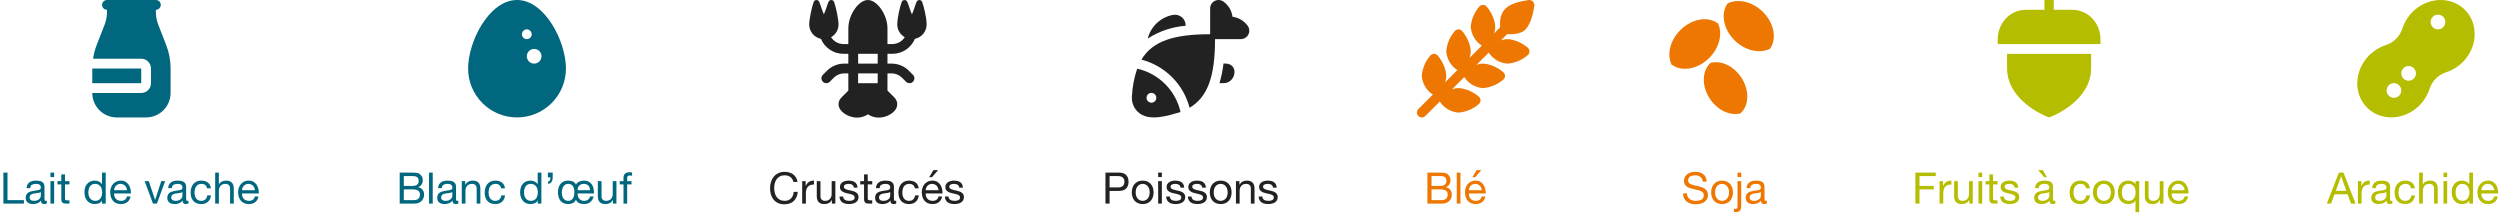
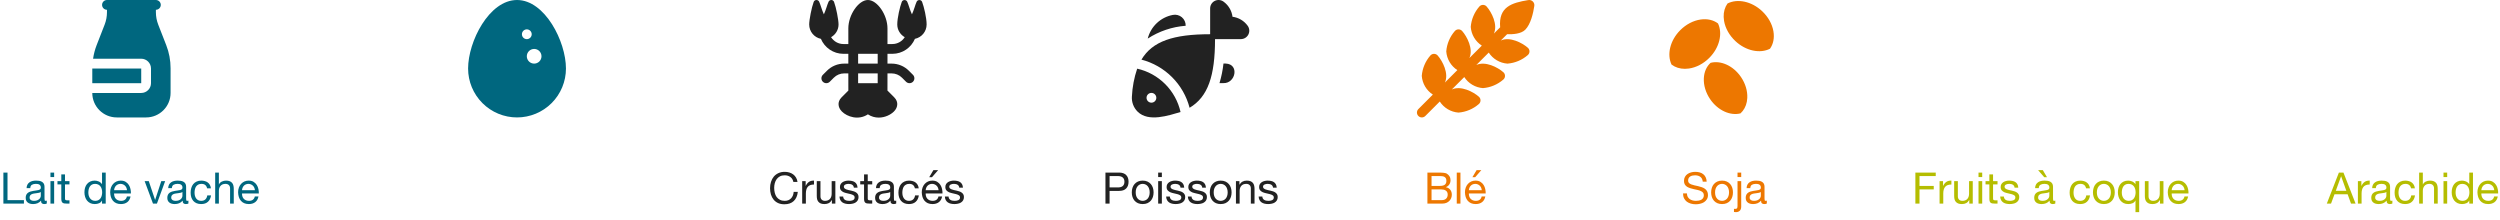
<svg xmlns="http://www.w3.org/2000/svg" width="921" height="81" viewBox="0 0 921 81" fill="none">
  <path d="M627.294 66.92C627.208 66.099 626.91 65.507 626.398 65.144C625.896 64.771 625.251 64.584 624.462 64.584C624.142 64.584 623.827 64.616 623.518 64.68C623.208 64.744 622.931 64.851 622.686 65C622.451 65.149 622.259 65.352 622.11 65.608C621.971 65.853 621.902 66.163 621.902 66.536C621.902 66.888 622.003 67.176 622.206 67.4C622.419 67.613 622.696 67.789 623.038 67.928C623.39 68.067 623.784 68.184 624.222 68.28C624.659 68.365 625.102 68.461 625.55 68.568C626.008 68.675 626.456 68.803 626.894 68.952C627.331 69.091 627.72 69.283 628.062 69.528C628.414 69.773 628.691 70.083 628.894 70.456C629.107 70.829 629.214 71.299 629.214 71.864C629.214 72.472 629.075 72.995 628.798 73.432C628.531 73.859 628.184 74.211 627.758 74.488C627.331 74.755 626.851 74.947 626.318 75.064C625.795 75.192 625.272 75.256 624.75 75.256C624.11 75.256 623.502 75.176 622.926 75.016C622.36 74.856 621.859 74.616 621.422 74.296C620.995 73.965 620.654 73.549 620.398 73.048C620.152 72.536 620.03 71.933 620.03 71.24H621.47C621.47 71.72 621.56 72.136 621.742 72.488C621.934 72.829 622.179 73.112 622.478 73.336C622.787 73.56 623.144 73.725 623.549 73.832C623.955 73.939 624.371 73.992 624.798 73.992C625.139 73.992 625.48 73.96 625.822 73.896C626.174 73.832 626.488 73.725 626.766 73.576C627.043 73.416 627.267 73.203 627.438 72.936C627.608 72.669 627.694 72.328 627.694 71.912C627.694 71.517 627.587 71.197 627.374 70.952C627.171 70.707 626.894 70.509 626.542 70.36C626.2 70.2 625.811 70.072 625.374 69.976C624.936 69.88 624.488 69.784 624.03 69.688C623.582 69.581 623.139 69.464 622.702 69.336C622.264 69.197 621.87 69.021 621.518 68.808C621.176 68.584 620.899 68.301 620.686 67.96C620.483 67.608 620.382 67.171 620.382 66.648C620.382 66.072 620.499 65.576 620.734 65.16C620.968 64.733 621.278 64.387 621.662 64.12C622.056 63.843 622.499 63.64 622.99 63.512C623.491 63.373 624.003 63.304 624.526 63.304C625.112 63.304 625.656 63.373 626.158 63.512C626.659 63.651 627.096 63.869 627.47 64.168C627.854 64.467 628.152 64.845 628.366 65.304C628.59 65.752 628.712 66.291 628.734 66.92H627.294ZM631.829 70.872C631.829 71.373 631.893 71.821 632.021 72.216C632.159 72.6 632.346 72.925 632.581 73.192C632.815 73.448 633.087 73.645 633.397 73.784C633.717 73.923 634.053 73.992 634.405 73.992C634.757 73.992 635.087 73.923 635.397 73.784C635.717 73.645 635.994 73.448 636.229 73.192C636.463 72.925 636.645 72.6 636.773 72.216C636.911 71.821 636.981 71.373 636.981 70.872C636.981 70.371 636.911 69.928 636.773 69.544C636.645 69.149 636.463 68.819 636.229 68.552C635.994 68.285 635.717 68.083 635.397 67.944C635.087 67.805 634.757 67.736 634.405 67.736C634.053 67.736 633.717 67.805 633.397 67.944C633.087 68.083 632.815 68.285 632.581 68.552C632.346 68.819 632.159 69.149 632.021 69.544C631.893 69.928 631.829 70.371 631.829 70.872ZM630.389 70.872C630.389 70.264 630.474 69.699 630.645 69.176C630.815 68.643 631.071 68.184 631.413 67.8C631.754 67.405 632.175 67.096 632.677 66.872C633.178 66.648 633.754 66.536 634.405 66.536C635.066 66.536 635.642 66.648 636.133 66.872C636.634 67.096 637.055 67.405 637.397 67.8C637.738 68.184 637.994 68.643 638.165 69.176C638.335 69.699 638.421 70.264 638.421 70.872C638.421 71.48 638.335 72.045 638.165 72.568C637.994 73.091 637.738 73.549 637.397 73.944C637.055 74.328 636.634 74.632 636.133 74.856C635.642 75.069 635.066 75.176 634.405 75.176C633.754 75.176 633.178 75.069 632.677 74.856C632.175 74.632 631.754 74.328 631.413 73.944C631.071 73.549 630.815 73.091 630.645 72.568C630.474 72.045 630.389 71.48 630.389 70.872ZM641.464 65.24H640.104V63.576H641.464V65.24ZM641.464 76.04C641.464 76.776 641.283 77.309 640.92 77.64C640.568 77.981 640.088 78.152 639.48 78.152C639.235 78.152 639.005 78.131 638.792 78.088V76.92C638.845 76.931 638.893 76.936 638.936 76.936C638.968 76.947 639.005 76.952 639.048 76.952H639.336C639.635 76.952 639.837 76.867 639.944 76.696C640.051 76.536 640.104 76.243 640.104 75.816V66.728H641.464V76.04ZM650.899 74.968C650.664 75.107 650.339 75.176 649.923 75.176C649.571 75.176 649.288 75.08 649.075 74.888C648.872 74.685 648.771 74.36 648.771 73.912C648.398 74.36 647.96 74.685 647.459 74.888C646.968 75.08 646.435 75.176 645.859 75.176C645.486 75.176 645.128 75.133 644.787 75.048C644.456 74.963 644.168 74.829 643.923 74.648C643.678 74.467 643.48 74.232 643.331 73.944C643.192 73.645 643.123 73.288 643.123 72.872C643.123 72.403 643.203 72.019 643.363 71.72C643.523 71.421 643.731 71.181 643.987 71C644.254 70.808 644.552 70.664 644.883 70.568C645.224 70.472 645.571 70.392 645.923 70.328C646.296 70.253 646.648 70.2 646.979 70.168C647.32 70.125 647.619 70.072 647.875 70.008C648.131 69.933 648.334 69.832 648.483 69.704C648.632 69.565 648.707 69.368 648.707 69.112C648.707 68.813 648.648 68.573 648.531 68.392C648.424 68.211 648.28 68.072 648.099 67.976C647.928 67.88 647.731 67.816 647.507 67.784C647.294 67.752 647.08 67.736 646.867 67.736C646.291 67.736 645.811 67.848 645.427 68.072C645.043 68.285 644.835 68.696 644.803 69.304H643.443C643.464 68.792 643.571 68.36 643.763 68.008C643.955 67.656 644.211 67.373 644.531 67.16C644.851 66.936 645.214 66.776 645.619 66.68C646.035 66.584 646.478 66.536 646.947 66.536C647.32 66.536 647.688 66.563 648.051 66.616C648.424 66.669 648.76 66.781 649.059 66.952C649.358 67.112 649.598 67.341 649.779 67.64C649.96 67.939 650.051 68.328 650.051 68.808V73.064C650.051 73.384 650.067 73.619 650.099 73.768C650.142 73.917 650.27 73.992 650.483 73.992C650.6 73.992 650.739 73.965 650.899 73.912V74.968ZM648.691 70.728C648.52 70.856 648.296 70.952 648.019 71.016C647.742 71.069 647.448 71.117 647.139 71.16C646.84 71.192 646.536 71.235 646.227 71.288C645.918 71.331 645.64 71.405 645.395 71.512C645.15 71.619 644.947 71.773 644.787 71.976C644.638 72.168 644.563 72.435 644.563 72.776C644.563 73 644.606 73.192 644.691 73.352C644.787 73.501 644.904 73.624 645.043 73.72C645.192 73.816 645.363 73.885 645.555 73.928C645.747 73.971 645.95 73.992 646.163 73.992C646.611 73.992 646.995 73.933 647.315 73.816C647.635 73.688 647.896 73.533 648.099 73.352C648.302 73.16 648.451 72.957 648.547 72.744C648.643 72.52 648.691 72.312 648.691 72.12V70.728Z" fill="#ED7700" />
  <path d="M623.743 16.284C617.379 18.487 616.043 22.712 615.801 23.795C617.159 24.815 618.843 25.355 620.71 25.355C621.194 25.355 621.69 25.319 622.195 25.247C624.889 24.863 627.557 23.468 629.704 21.319C633.491 17.533 634.672 12.331 632.912 8.642C631.83 10.98 629.351 14.342 623.745 16.285L623.743 16.284ZM624.968 16.152C631.338 13.945 632.671 9.714 632.912 8.638C631.201 7.352 628.967 6.839 626.517 7.188C623.823 7.573 621.155 8.967 619.007 11.116C615.22 14.904 614.038 20.104 615.801 23.795C616.884 21.457 619.362 18.094 624.968 16.152Z" fill="#ED7700" />
  <path d="M635.648 33.035C636.555 39.343 640.241 41.342 641.204 41.761C642.395 40.682 643.199 39.215 643.534 37.479C643.621 37.029 643.676 36.562 643.7 36.081C643.825 33.508 643.007 30.779 641.395 28.398C638.555 24.202 633.934 22.172 630.19 23.146C632.169 24.571 634.849 27.477 635.65 33.034L635.648 33.035ZM635.745 31.873C634.836 25.559 631.144 23.562 630.186 23.145C628.685 24.506 627.808 26.488 627.693 28.828C627.568 31.401 628.386 34.129 629.998 36.51C632.839 40.708 637.459 42.738 641.204 41.761C639.226 40.336 636.546 37.431 635.745 31.873Z" fill="#ED7700" />
  <path d="M644.153 9.009C641.764 2.713 637.502 1.501 636.412 1.29C635.433 2.678 634.942 4.376 634.996 6.243C635.01 6.727 635.061 7.221 635.148 7.724C635.611 10.406 637.083 13.031 639.294 15.115C643.19 18.789 648.424 19.818 652.06 17.951C649.691 16.937 646.258 14.557 644.152 9.011L644.153 9.009ZM644.321 10.23C646.712 16.532 650.981 17.741 652.064 17.951C653.299 16.202 653.747 13.954 653.326 11.515C652.862 8.833 651.391 6.208 649.179 4.124C645.282 0.449 640.05 -0.58 636.412 1.29C638.781 2.304 642.215 4.683 644.321 10.23Z" fill="#ED7700" />
  <path d="M1.248 63.576H2.768V73.72H8.816V75H1.248V63.576ZM17.243 74.968C17.008 75.107 16.683 75.176 16.267 75.176C15.915 75.176 15.632 75.08 15.419 74.888C15.216 74.685 15.115 74.36 15.115 73.912C14.741 74.36 14.304 74.685 13.803 74.888C13.312 75.08 12.779 75.176 12.203 75.176C11.829 75.176 11.472 75.133 11.131 75.048C10.8 74.963 10.512 74.829 10.267 74.648C10.021 74.467 9.824 74.232 9.675 73.944C9.536 73.645 9.467 73.288 9.467 72.872C9.467 72.403 9.547 72.019 9.707 71.72C9.867 71.421 10.075 71.181 10.331 71C10.597 70.808 10.896 70.664 11.227 70.568C11.568 70.472 11.915 70.392 12.267 70.328C12.64 70.253 12.992 70.2 13.323 70.168C13.664 70.125 13.963 70.072 14.219 70.008C14.475 69.933 14.677 69.832 14.827 69.704C14.976 69.565 15.051 69.368 15.051 69.112C15.051 68.813 14.992 68.573 14.875 68.392C14.768 68.211 14.624 68.072 14.443 67.976C14.272 67.88 14.075 67.816 13.851 67.784C13.637 67.752 13.424 67.736 13.211 67.736C12.635 67.736 12.155 67.848 11.771 68.072C11.387 68.285 11.179 68.696 11.147 69.304H9.787C9.808 68.792 9.915 68.36 10.107 68.008C10.299 67.656 10.555 67.373 10.875 67.16C11.195 66.936 11.557 66.776 11.963 66.68C12.379 66.584 12.821 66.536 13.291 66.536C13.664 66.536 14.032 66.563 14.395 66.616C14.768 66.669 15.104 66.781 15.403 66.952C15.701 67.112 15.941 67.341 16.123 67.64C16.304 67.939 16.395 68.328 16.395 68.808V73.064C16.395 73.384 16.411 73.619 16.443 73.768C16.485 73.917 16.613 73.992 16.827 73.992C16.944 73.992 17.083 73.965 17.243 73.912V74.968ZM15.035 70.728C14.864 70.856 14.64 70.952 14.363 71.016C14.085 71.069 13.792 71.117 13.483 71.16C13.184 71.192 12.88 71.235 12.571 71.288C12.261 71.331 11.984 71.405 11.739 71.512C11.493 71.619 11.291 71.773 11.131 71.976C10.981 72.168 10.907 72.435 10.907 72.776C10.907 73 10.949 73.192 11.035 73.352C11.131 73.501 11.248 73.624 11.387 73.72C11.536 73.816 11.707 73.885 11.899 73.928C12.091 73.971 12.293 73.992 12.507 73.992C12.955 73.992 13.339 73.933 13.659 73.816C13.979 73.688 14.24 73.533 14.443 73.352C14.645 73.16 14.795 72.957 14.891 72.744C14.987 72.52 15.035 72.312 15.035 72.12V70.728ZM19.948 65.24H18.588V63.576H19.948V65.24ZM18.588 66.728H19.948V75H18.588V66.728ZM23.943 66.728H25.591V67.928H23.943V73.064C23.943 73.224 23.954 73.352 23.975 73.448C24.007 73.544 24.061 73.619 24.135 73.672C24.21 73.725 24.311 73.763 24.439 73.784C24.578 73.795 24.754 73.8 24.967 73.8H25.591V75H24.551C24.199 75 23.895 74.979 23.639 74.936C23.394 74.883 23.191 74.792 23.031 74.664C22.882 74.536 22.77 74.355 22.695 74.12C22.621 73.885 22.583 73.576 22.583 73.192V67.928H21.175V66.728H22.583V64.248H23.943V66.728ZM32.547 70.936C32.547 71.32 32.595 71.699 32.691 72.072C32.798 72.435 32.953 72.76 33.155 73.048C33.369 73.336 33.635 73.565 33.955 73.736C34.286 73.907 34.67 73.992 35.107 73.992C35.566 73.992 35.955 73.901 36.275 73.72C36.595 73.539 36.857 73.304 37.059 73.016C37.262 72.717 37.406 72.381 37.491 72.008C37.587 71.635 37.635 71.256 37.635 70.872C37.635 70.467 37.587 70.077 37.491 69.704C37.395 69.32 37.241 68.984 37.027 68.696C36.825 68.408 36.558 68.179 36.227 68.008C35.897 67.827 35.497 67.736 35.027 67.736C34.569 67.736 34.179 67.827 33.859 68.008C33.539 68.189 33.283 68.429 33.091 68.728C32.899 69.027 32.761 69.368 32.675 69.752C32.59 70.136 32.547 70.531 32.547 70.936ZM38.947 75H37.587V73.88H37.555C37.331 74.339 36.979 74.669 36.499 74.872C36.019 75.075 35.491 75.176 34.915 75.176C34.275 75.176 33.715 75.059 33.235 74.824C32.766 74.589 32.371 74.275 32.051 73.88C31.742 73.485 31.507 73.027 31.347 72.504C31.187 71.981 31.107 71.427 31.107 70.84C31.107 70.253 31.182 69.699 31.331 69.176C31.491 68.653 31.726 68.2 32.035 67.816C32.355 67.421 32.75 67.112 33.219 66.888C33.699 66.653 34.254 66.536 34.883 66.536C35.097 66.536 35.326 66.557 35.571 66.6C35.817 66.643 36.062 66.717 36.307 66.824C36.553 66.92 36.782 67.053 36.995 67.224C37.219 67.384 37.406 67.587 37.555 67.832H37.587V63.576H38.947V75ZM46.784 70.072C46.762 69.752 46.688 69.448 46.56 69.16C46.442 68.872 46.277 68.627 46.064 68.424C45.861 68.211 45.616 68.045 45.328 67.928C45.05 67.8 44.741 67.736 44.4 67.736C44.048 67.736 43.728 67.8 43.44 67.928C43.162 68.045 42.922 68.211 42.72 68.424C42.517 68.637 42.357 68.888 42.24 69.176C42.122 69.453 42.053 69.752 42.032 70.072H46.784ZM48.096 72.376C47.914 73.304 47.514 74.003 46.896 74.472C46.277 74.941 45.498 75.176 44.56 75.176C43.898 75.176 43.322 75.069 42.832 74.856C42.352 74.643 41.946 74.344 41.616 73.96C41.285 73.576 41.034 73.117 40.864 72.584C40.704 72.051 40.613 71.469 40.592 70.84C40.592 70.211 40.688 69.635 40.88 69.112C41.072 68.589 41.338 68.136 41.68 67.752C42.032 67.368 42.442 67.069 42.912 66.856C43.392 66.643 43.914 66.536 44.48 66.536C45.216 66.536 45.824 66.691 46.304 67C46.794 67.299 47.184 67.683 47.472 68.152C47.77 68.621 47.973 69.133 48.08 69.688C48.197 70.243 48.245 70.771 48.224 71.272H42.032C42.021 71.635 42.064 71.981 42.16 72.312C42.256 72.632 42.41 72.92 42.624 73.176C42.837 73.421 43.109 73.619 43.44 73.768C43.77 73.917 44.16 73.992 44.608 73.992C45.184 73.992 45.653 73.859 46.016 73.592C46.389 73.325 46.634 72.92 46.752 72.376H48.096ZM57.815 75H56.358L53.286 66.728H54.806L57.127 73.624H57.158L59.414 66.728H60.839L57.815 75ZM69.415 74.968C69.18 75.107 68.855 75.176 68.439 75.176C68.087 75.176 67.804 75.08 67.591 74.888C67.388 74.685 67.287 74.36 67.287 73.912C66.913 74.36 66.476 74.685 65.975 74.888C65.484 75.08 64.951 75.176 64.374 75.176C64.001 75.176 63.644 75.133 63.303 75.048C62.972 74.963 62.684 74.829 62.438 74.648C62.193 74.467 61.996 74.232 61.846 73.944C61.708 73.645 61.639 73.288 61.639 72.872C61.639 72.403 61.718 72.019 61.879 71.72C62.038 71.421 62.246 71.181 62.502 71C62.769 70.808 63.068 70.664 63.398 70.568C63.74 70.472 64.087 70.392 64.439 70.328C64.812 70.253 65.164 70.2 65.495 70.168C65.836 70.125 66.135 70.072 66.391 70.008C66.647 69.933 66.849 69.832 66.999 69.704C67.148 69.565 67.222 69.368 67.222 69.112C67.222 68.813 67.164 68.573 67.046 68.392C66.94 68.211 66.796 68.072 66.615 67.976C66.444 67.88 66.246 67.816 66.022 67.784C65.809 67.752 65.596 67.736 65.382 67.736C64.806 67.736 64.326 67.848 63.943 68.072C63.559 68.285 63.35 68.696 63.319 69.304H61.959C61.98 68.792 62.087 68.36 62.279 68.008C62.471 67.656 62.727 67.373 63.047 67.16C63.367 66.936 63.729 66.776 64.135 66.68C64.55 66.584 64.993 66.536 65.463 66.536C65.836 66.536 66.204 66.563 66.567 66.616C66.94 66.669 67.276 66.781 67.575 66.952C67.873 67.112 68.113 67.341 68.294 67.64C68.476 67.939 68.567 68.328 68.567 68.808V73.064C68.567 73.384 68.582 73.619 68.615 73.768C68.657 73.917 68.785 73.992 68.999 73.992C69.116 73.992 69.254 73.965 69.415 73.912V74.968ZM67.207 70.728C67.036 70.856 66.812 70.952 66.534 71.016C66.257 71.069 65.964 71.117 65.654 71.16C65.356 71.192 65.052 71.235 64.743 71.288C64.433 71.331 64.156 71.405 63.91 71.512C63.665 71.619 63.462 71.773 63.303 71.976C63.153 72.168 63.078 72.435 63.078 72.776C63.078 73 63.121 73.192 63.206 73.352C63.303 73.501 63.42 73.624 63.559 73.72C63.708 73.816 63.879 73.885 64.07 73.928C64.263 73.971 64.465 73.992 64.678 73.992C65.126 73.992 65.51 73.933 65.831 73.816C66.15 73.688 66.412 73.533 66.615 73.352C66.817 73.16 66.966 72.957 67.062 72.744C67.159 72.52 67.207 72.312 67.207 72.12V70.728ZM76.296 69.384C76.19 68.861 75.966 68.456 75.624 68.168C75.283 67.88 74.824 67.736 74.248 67.736C73.758 67.736 73.347 67.827 73.016 68.008C72.686 68.189 72.419 68.429 72.216 68.728C72.024 69.027 71.886 69.373 71.8 69.768C71.715 70.152 71.672 70.552 71.672 70.968C71.672 71.352 71.715 71.725 71.8 72.088C71.896 72.451 72.04 72.776 72.232 73.064C72.424 73.341 72.675 73.565 72.984 73.736C73.294 73.907 73.662 73.992 74.088 73.992C74.76 73.992 75.283 73.816 75.656 73.464C76.04 73.112 76.275 72.616 76.36 71.976H77.752C77.603 73 77.219 73.789 76.6 74.344C75.992 74.899 75.16 75.176 74.104 75.176C73.475 75.176 72.915 75.075 72.424 74.872C71.944 74.669 71.539 74.381 71.208 74.008C70.888 73.635 70.643 73.192 70.472 72.68C70.312 72.157 70.232 71.587 70.232 70.968C70.232 70.349 70.312 69.773 70.472 69.24C70.632 68.696 70.872 68.227 71.192 67.832C71.523 67.427 71.934 67.112 72.424 66.888C72.915 66.653 73.486 66.536 74.136 66.536C74.606 66.536 75.043 66.595 75.448 66.712C75.864 66.819 76.227 66.989 76.536 67.224C76.856 67.459 77.118 67.757 77.32 68.12C77.523 68.472 77.651 68.893 77.704 69.384H76.296ZM79.274 63.576H80.634V67.944H80.666C80.773 67.688 80.922 67.475 81.114 67.304C81.306 67.123 81.519 66.979 81.754 66.872C81.999 66.755 82.25 66.669 82.506 66.616C82.773 66.563 83.029 66.536 83.274 66.536C83.818 66.536 84.271 66.611 84.634 66.76C84.997 66.909 85.29 67.117 85.514 67.384C85.738 67.651 85.893 67.971 85.978 68.344C86.074 68.707 86.122 69.112 86.122 69.56V75H84.762V69.4C84.762 68.888 84.613 68.483 84.314 68.184C84.015 67.885 83.605 67.736 83.082 67.736C82.666 67.736 82.303 67.8 81.994 67.928C81.695 68.056 81.445 68.237 81.242 68.472C81.039 68.707 80.885 68.984 80.778 69.304C80.682 69.613 80.634 69.955 80.634 70.328V75H79.274V63.576ZM93.909 70.072C93.887 69.752 93.813 69.448 93.685 69.16C93.567 68.872 93.402 68.627 93.189 68.424C92.986 68.211 92.741 68.045 92.453 67.928C92.175 67.8 91.866 67.736 91.525 67.736C91.173 67.736 90.853 67.8 90.565 67.928C90.287 68.045 90.047 68.211 89.845 68.424C89.642 68.637 89.482 68.888 89.365 69.176C89.247 69.453 89.178 69.752 89.157 70.072H93.909ZM95.221 72.376C95.039 73.304 94.639 74.003 94.021 74.472C93.402 74.941 92.623 75.176 91.685 75.176C91.023 75.176 90.447 75.069 89.957 74.856C89.477 74.643 89.071 74.344 88.741 73.96C88.41 73.576 88.159 73.117 87.989 72.584C87.829 72.051 87.738 71.469 87.717 70.84C87.717 70.211 87.813 69.635 88.005 69.112C88.197 68.589 88.463 68.136 88.805 67.752C89.157 67.368 89.567 67.069 90.037 66.856C90.517 66.643 91.039 66.536 91.605 66.536C92.341 66.536 92.949 66.691 93.429 67C93.919 67.299 94.309 67.683 94.597 68.152C94.895 68.621 95.098 69.133 95.205 69.688C95.322 70.243 95.37 70.771 95.349 71.272H89.157C89.146 71.635 89.189 71.981 89.285 72.312C89.381 72.632 89.535 72.92 89.749 73.176C89.962 73.421 90.234 73.619 90.565 73.768C90.895 73.917 91.285 73.992 91.733 73.992C92.309 73.992 92.778 73.859 93.141 73.592C93.514 73.325 93.759 72.92 93.877 72.376H95.221Z" fill="#00677F" />
  <path d="M52.026 30.644H34V25.236H52.026V30.644ZM61.239 16.632L58.295 9.083C57.724 7.616 57.432 6.073 57.432 4.497V3.605C58.427 3.605 59.234 2.799 59.234 1.803C59.234 0.806 58.427 0 57.432 0H39.408C38.413 0 37.605 0.806 37.605 1.803C37.605 2.799 38.413 3.605 39.408 3.605V4.497C39.408 6.073 39.117 7.614 38.544 9.083L35.601 16.632C34.968 18.255 34.544 19.929 34.287 21.631H52.024C54.012 21.631 55.629 23.248 55.629 25.236V30.644C55.629 32.632 54.012 34.249 52.024 34.249H34C34 39.219 38.043 43.262 43.013 43.262H53.828C58.798 43.262 62.841 39.219 62.841 34.249V25.144C62.841 22.22 62.302 19.356 61.239 16.631V16.632Z" fill="#00677F" />
-   <path d="M148.768 68.488H151.808C152.672 68.488 153.291 68.339 153.664 68.04C154.048 67.731 154.24 67.272 154.24 66.664C154.24 66.259 154.176 65.939 154.048 65.704C153.92 65.469 153.744 65.288 153.52 65.16C153.296 65.032 153.035 64.952 152.736 64.92C152.448 64.877 152.139 64.856 151.808 64.856H148.768V68.488ZM147.248 63.576H151.392C151.637 63.576 151.899 63.581 152.176 63.592C152.464 63.592 152.747 63.608 153.024 63.64C153.301 63.661 153.557 63.699 153.792 63.752C154.037 63.805 154.245 63.885 154.416 63.992C154.789 64.216 155.104 64.525 155.36 64.92C155.627 65.315 155.76 65.8 155.76 66.376C155.76 66.984 155.611 67.512 155.312 67.96C155.024 68.397 154.608 68.723 154.064 68.936V68.968C154.768 69.117 155.307 69.437 155.68 69.928C156.053 70.419 156.24 71.016 156.24 71.72C156.24 72.136 156.165 72.541 156.016 72.936C155.867 73.331 155.643 73.683 155.344 73.992C155.056 74.291 154.693 74.536 154.256 74.728C153.829 74.909 153.333 75 152.768 75H147.248V63.576ZM148.768 73.72H152.576C153.248 73.72 153.771 73.539 154.144 73.176C154.528 72.813 154.72 72.312 154.72 71.672C154.72 71.299 154.651 70.989 154.512 70.744C154.373 70.499 154.187 70.307 153.952 70.168C153.728 70.019 153.467 69.917 153.168 69.864C152.869 69.8 152.56 69.768 152.24 69.768H148.768V73.72ZM158.057 63.576H159.417V75H158.057V63.576ZM168.852 74.968C168.617 75.107 168.292 75.176 167.876 75.176C167.524 75.176 167.241 75.08 167.028 74.888C166.825 74.685 166.724 74.36 166.724 73.912C166.351 74.36 165.913 74.685 165.412 74.888C164.921 75.08 164.388 75.176 163.812 75.176C163.439 75.176 163.081 75.133 162.74 75.048C162.409 74.963 162.121 74.829 161.876 74.648C161.631 74.467 161.433 74.232 161.284 73.944C161.145 73.645 161.076 73.288 161.076 72.872C161.076 72.403 161.156 72.019 161.316 71.72C161.476 71.421 161.684 71.181 161.94 71C162.207 70.808 162.505 70.664 162.836 70.568C163.177 70.472 163.524 70.392 163.876 70.328C164.249 70.253 164.601 70.2 164.932 70.168C165.273 70.125 165.572 70.072 165.828 70.008C166.084 69.933 166.287 69.832 166.436 69.704C166.585 69.565 166.66 69.368 166.66 69.112C166.66 68.813 166.601 68.573 166.484 68.392C166.377 68.211 166.233 68.072 166.052 67.976C165.881 67.88 165.684 67.816 165.46 67.784C165.247 67.752 165.033 67.736 164.82 67.736C164.244 67.736 163.764 67.848 163.38 68.072C162.996 68.285 162.788 68.696 162.756 69.304H161.396C161.417 68.792 161.524 68.36 161.716 68.008C161.908 67.656 162.164 67.373 162.484 67.16C162.804 66.936 163.167 66.776 163.572 66.68C163.988 66.584 164.431 66.536 164.9 66.536C165.273 66.536 165.641 66.563 166.004 66.616C166.377 66.669 166.713 66.781 167.012 66.952C167.311 67.112 167.551 67.341 167.732 67.64C167.913 67.939 168.004 68.328 168.004 68.808V73.064C168.004 73.384 168.02 73.619 168.052 73.768C168.095 73.917 168.223 73.992 168.436 73.992C168.553 73.992 168.692 73.965 168.852 73.912V74.968ZM166.644 70.728C166.473 70.856 166.249 70.952 165.972 71.016C165.695 71.069 165.401 71.117 165.092 71.16C164.793 71.192 164.489 71.235 164.18 71.288C163.871 71.331 163.593 71.405 163.348 71.512C163.103 71.619 162.9 71.773 162.74 71.976C162.591 72.168 162.516 72.435 162.516 72.776C162.516 73 162.559 73.192 162.644 73.352C162.74 73.501 162.857 73.624 162.996 73.72C163.145 73.816 163.316 73.885 163.508 73.928C163.7 73.971 163.903 73.992 164.116 73.992C164.564 73.992 164.948 73.933 165.268 73.816C165.588 73.688 165.849 73.533 166.052 73.352C166.255 73.16 166.404 72.957 166.5 72.744C166.596 72.52 166.644 72.312 166.644 72.12V70.728ZM170.118 66.728H171.398V68.04H171.43C171.995 67.037 172.891 66.536 174.118 66.536C174.662 66.536 175.115 66.611 175.478 66.76C175.84 66.909 176.134 67.117 176.358 67.384C176.582 67.651 176.736 67.971 176.822 68.344C176.918 68.707 176.966 69.112 176.966 69.56V75H175.606V69.4C175.606 68.888 175.456 68.483 175.158 68.184C174.859 67.885 174.448 67.736 173.926 67.736C173.51 67.736 173.147 67.8 172.838 67.928C172.539 68.056 172.288 68.237 172.086 68.472C171.883 68.707 171.728 68.984 171.622 69.304C171.526 69.613 171.478 69.955 171.478 70.328V75H170.118V66.728ZM184.624 69.384C184.518 68.861 184.294 68.456 183.952 68.168C183.611 67.88 183.152 67.736 182.576 67.736C182.086 67.736 181.675 67.827 181.344 68.008C181.014 68.189 180.747 68.429 180.544 68.728C180.352 69.027 180.214 69.373 180.128 69.768C180.043 70.152 180 70.552 180 70.968C180 71.352 180.043 71.725 180.128 72.088C180.224 72.451 180.368 72.776 180.56 73.064C180.752 73.341 181.003 73.565 181.312 73.736C181.622 73.907 181.99 73.992 182.416 73.992C183.088 73.992 183.611 73.816 183.984 73.464C184.368 73.112 184.603 72.616 184.688 71.976H186.08C185.931 73 185.547 73.789 184.928 74.344C184.32 74.899 183.488 75.176 182.432 75.176C181.803 75.176 181.243 75.075 180.752 74.872C180.272 74.669 179.867 74.381 179.536 74.008C179.216 73.635 178.971 73.192 178.8 72.68C178.64 72.157 178.56 71.587 178.56 70.968C178.56 70.349 178.64 69.773 178.8 69.24C178.96 68.696 179.2 68.227 179.52 67.832C179.851 67.427 180.262 67.112 180.752 66.888C181.243 66.653 181.814 66.536 182.464 66.536C182.934 66.536 183.371 66.595 183.776 66.712C184.192 66.819 184.555 66.989 184.864 67.224C185.184 67.459 185.446 67.757 185.648 68.12C185.851 68.472 185.979 68.893 186.032 69.384H184.624ZM193.047 70.936C193.047 71.32 193.095 71.699 193.191 72.072C193.298 72.435 193.453 72.76 193.655 73.048C193.869 73.336 194.135 73.565 194.455 73.736C194.786 73.907 195.17 73.992 195.607 73.992C196.066 73.992 196.455 73.901 196.775 73.72C197.095 73.539 197.357 73.304 197.559 73.016C197.762 72.717 197.906 72.381 197.991 72.008C198.087 71.635 198.135 71.256 198.135 70.872C198.135 70.467 198.087 70.077 197.991 69.704C197.895 69.32 197.741 68.984 197.527 68.696C197.325 68.408 197.058 68.179 196.727 68.008C196.397 67.827 195.997 67.736 195.527 67.736C195.069 67.736 194.679 67.827 194.359 68.008C194.039 68.189 193.783 68.429 193.591 68.728C193.399 69.027 193.261 69.368 193.175 69.752C193.09 70.136 193.047 70.531 193.047 70.936ZM199.447 75H198.087V73.88H198.055C197.831 74.339 197.479 74.669 196.999 74.872C196.519 75.075 195.991 75.176 195.415 75.176C194.775 75.176 194.215 75.059 193.735 74.824C193.266 74.589 192.871 74.275 192.551 73.88C192.242 73.485 192.007 73.027 191.847 72.504C191.687 71.981 191.607 71.427 191.607 70.84C191.607 70.253 191.682 69.699 191.831 69.176C191.991 68.653 192.226 68.2 192.535 67.816C192.855 67.421 193.25 67.112 193.719 66.888C194.199 66.653 194.754 66.536 195.383 66.536C195.597 66.536 195.826 66.557 196.071 66.6C196.317 66.643 196.562 66.717 196.807 66.824C197.053 66.92 197.282 67.053 197.495 67.224C197.719 67.384 197.906 67.587 198.055 67.832H198.087V63.576H199.447V75ZM201.844 63.576H203.62V65.352C203.62 65.672 203.582 65.976 203.508 66.264C203.444 66.541 203.337 66.787 203.188 67C203.049 67.213 202.868 67.384 202.644 67.512C202.43 67.64 202.169 67.704 201.86 67.704V66.904C202.041 66.904 202.19 66.861 202.308 66.776C202.425 66.68 202.521 66.557 202.596 66.408C202.67 66.259 202.718 66.093 202.74 65.912C202.772 65.72 202.788 65.533 202.788 65.352H201.844V63.576ZM211.609 70.84C211.609 70.456 211.577 70.083 211.513 69.72C211.449 69.347 211.331 69.016 211.161 68.728C210.99 68.429 210.755 68.189 210.457 68.008C210.158 67.827 209.774 67.736 209.305 67.736C208.878 67.736 208.515 67.832 208.217 68.024C207.918 68.216 207.678 68.467 207.497 68.776C207.315 69.085 207.182 69.437 207.097 69.832C207.022 70.227 206.985 70.627 206.985 71.032C206.985 71.384 207.027 71.736 207.113 72.088C207.198 72.44 207.331 72.76 207.513 73.048C207.694 73.325 207.934 73.555 208.233 73.736C208.531 73.907 208.889 73.992 209.305 73.992C209.763 73.992 210.137 73.901 210.425 73.72C210.723 73.528 210.958 73.283 211.129 72.984C211.31 72.675 211.433 72.333 211.497 71.96C211.571 71.587 211.609 71.213 211.609 70.84ZM217.353 70.072C217.353 69.368 217.155 68.803 216.761 68.376C216.366 67.949 215.811 67.736 215.097 67.736C214.382 67.736 213.817 67.955 213.401 68.392C212.985 68.829 212.782 69.389 212.793 70.072H217.353ZM212.793 71.272C212.782 71.635 212.825 71.981 212.921 72.312C213.017 72.632 213.161 72.92 213.353 73.176C213.555 73.421 213.806 73.619 214.105 73.768C214.414 73.917 214.771 73.992 215.177 73.992C215.721 73.992 216.19 73.853 216.585 73.576C216.979 73.288 217.257 72.888 217.417 72.376H218.713C218.169 74.243 216.99 75.176 215.177 75.176C214.483 75.176 213.87 75.059 213.337 74.824C212.814 74.579 212.425 74.157 212.169 73.56C211.913 74.157 211.523 74.579 211.001 74.824C210.489 75.059 209.923 75.176 209.305 75.176C208.654 75.176 208.089 75.064 207.609 74.84C207.139 74.616 206.75 74.307 206.441 73.912C206.142 73.517 205.918 73.059 205.769 72.536C205.619 72.013 205.545 71.453 205.545 70.856C205.545 70.248 205.619 69.683 205.769 69.16C205.918 68.637 206.147 68.184 206.457 67.8C206.777 67.405 207.171 67.096 207.641 66.872C208.11 66.648 208.665 66.536 209.305 66.536C209.945 66.536 210.51 66.637 211.001 66.84C211.502 67.032 211.891 67.416 212.169 67.992C212.457 67.501 212.867 67.139 213.401 66.904C213.945 66.659 214.51 66.536 215.097 66.536C215.79 66.536 216.377 66.664 216.857 66.92C217.337 67.165 217.726 67.501 218.025 67.928C218.323 68.355 218.531 68.856 218.649 69.432C218.777 70.008 218.825 70.621 218.793 71.272H212.793ZM227.091 75H225.811V73.688H225.779C225.491 74.2 225.123 74.579 224.675 74.824C224.227 75.059 223.699 75.176 223.091 75.176C222.547 75.176 222.093 75.107 221.731 74.968C221.368 74.819 221.075 74.611 220.851 74.344C220.627 74.077 220.467 73.763 220.371 73.4C220.285 73.027 220.243 72.616 220.243 72.168V66.728H221.603V72.328C221.603 72.84 221.752 73.245 222.051 73.544C222.349 73.843 222.76 73.992 223.283 73.992C223.699 73.992 224.056 73.928 224.355 73.8C224.664 73.672 224.92 73.491 225.123 73.256C225.325 73.021 225.475 72.749 225.571 72.44C225.677 72.12 225.731 71.773 225.731 71.4V66.728H227.091V75ZM229.693 67.928H228.301V66.728H229.693V65.496C229.693 64.824 229.885 64.317 230.269 63.976C230.664 63.624 231.235 63.448 231.981 63.448C232.109 63.448 232.253 63.459 232.413 63.48C232.584 63.501 232.733 63.533 232.861 63.576V64.76C232.744 64.717 232.616 64.691 232.477 64.68C232.339 64.659 232.211 64.648 232.093 64.648C231.763 64.648 231.507 64.712 231.325 64.84C231.144 64.968 231.053 65.213 231.053 65.576V66.728H232.653V67.928H231.053V75H229.693V67.928Z" fill="#00677F" />
  <path d="M190.473 0C180.188 0 172.447 15.309 172.447 25.236C172.447 30.017 174.346 34.602 177.727 37.982C181.107 41.363 185.692 43.262 190.473 43.262C195.254 43.262 199.839 41.363 203.219 37.982C206.6 34.602 208.499 30.017 208.499 25.236C208.499 15.309 200.758 0 190.473 0ZM192.276 12.618C192.276 12.14 192.465 11.681 192.804 11.343C193.142 11.005 193.6 10.815 194.078 10.815C194.556 10.815 195.015 11.005 195.353 11.343C195.691 11.681 195.881 12.14 195.881 12.618C195.881 13.096 195.691 13.555 195.353 13.893C195.015 14.231 194.556 14.421 194.078 14.421C193.6 14.421 193.142 14.231 192.804 13.893C192.465 13.555 192.276 13.096 192.276 12.618ZM196.782 23.433C196.065 23.433 195.377 23.149 194.87 22.642C194.363 22.134 194.078 21.447 194.078 20.73C194.078 20.012 194.363 19.325 194.87 18.818C195.377 18.311 196.065 18.026 196.782 18.026C197.499 18.026 198.187 18.311 198.694 18.818C199.201 19.325 199.486 20.012 199.486 20.73C199.486 21.447 199.201 22.134 198.694 22.642C198.187 23.149 197.499 23.433 196.782 23.433Z" fill="#00677F" />
  <path d="M705.623 63.576H713.127V64.856H707.143V68.488H712.391V69.768H707.143V75H705.623V63.576ZM714.539 66.728H715.819V68.472H715.851C716.181 67.8 716.587 67.304 717.067 66.984C717.547 66.664 718.155 66.515 718.891 66.536V67.976C718.347 67.976 717.883 68.051 717.499 68.2C717.115 68.349 716.805 68.568 716.571 68.856C716.336 69.144 716.165 69.496 716.059 69.912C715.952 70.317 715.899 70.787 715.899 71.32V75H714.539V66.728ZM726.763 75H725.483V73.688H725.451C725.163 74.2 724.795 74.579 724.347 74.824C723.899 75.059 723.371 75.176 722.763 75.176C722.219 75.176 721.765 75.107 721.403 74.968C721.04 74.819 720.747 74.611 720.523 74.344C720.299 74.077 720.139 73.763 720.043 73.4C719.957 73.027 719.915 72.616 719.915 72.168V66.728H721.275V72.328C721.275 72.84 721.424 73.245 721.723 73.544C722.021 73.843 722.432 73.992 722.955 73.992C723.371 73.992 723.728 73.928 724.027 73.8C724.336 73.672 724.592 73.491 724.795 73.256C724.997 73.021 725.147 72.749 725.243 72.44C725.349 72.12 725.403 71.773 725.403 71.4V66.728H726.763V75ZM730.245 65.24H728.885V63.576H730.245V65.24ZM728.885 66.728H730.245V75H728.885V66.728ZM734.24 66.728H735.888V67.928H734.24V73.064C734.24 73.224 734.251 73.352 734.272 73.448C734.304 73.544 734.357 73.619 734.432 73.672C734.507 73.725 734.608 73.763 734.736 73.784C734.875 73.795 735.051 73.8 735.264 73.8H735.888V75H734.848C734.496 75 734.192 74.979 733.936 74.936C733.691 74.883 733.488 74.792 733.328 74.664C733.179 74.536 733.067 74.355 732.992 74.12C732.917 73.885 732.88 73.576 732.88 73.192V67.928H731.472V66.728H732.88V64.248H734.24V66.728ZM738.231 72.392C738.242 72.691 738.311 72.947 738.439 73.16C738.567 73.363 738.732 73.528 738.935 73.656C739.148 73.773 739.383 73.859 739.639 73.912C739.906 73.965 740.178 73.992 740.455 73.992C740.668 73.992 740.892 73.976 741.127 73.944C741.362 73.912 741.575 73.853 741.767 73.768C741.97 73.683 742.135 73.56 742.263 73.4C742.391 73.229 742.455 73.016 742.455 72.76C742.455 72.408 742.322 72.141 742.055 71.96C741.788 71.779 741.452 71.635 741.047 71.528C740.652 71.411 740.22 71.309 739.751 71.224C739.282 71.128 738.844 71 738.439 70.84C738.044 70.669 737.714 70.435 737.447 70.136C737.18 69.837 737.047 69.421 737.047 68.888C737.047 68.472 737.138 68.115 737.319 67.816C737.511 67.517 737.751 67.277 738.039 67.096C738.338 66.904 738.668 66.765 739.031 66.68C739.404 66.584 739.772 66.536 740.135 66.536C740.604 66.536 741.036 66.579 741.431 66.664C741.826 66.739 742.172 66.877 742.471 67.08C742.78 67.272 743.026 67.539 743.207 67.88C743.388 68.211 743.495 68.627 743.527 69.128H742.167C742.146 68.861 742.076 68.643 741.959 68.472C741.842 68.291 741.692 68.147 741.511 68.04C741.33 67.933 741.127 67.859 740.903 67.816C740.69 67.763 740.471 67.736 740.247 67.736C740.044 67.736 739.836 67.752 739.623 67.784C739.42 67.816 739.234 67.875 739.063 67.96C738.892 68.035 738.754 68.141 738.647 68.28C738.54 68.408 738.487 68.579 738.487 68.792C738.487 69.027 738.567 69.224 738.727 69.384C738.898 69.533 739.111 69.661 739.367 69.768C739.623 69.864 739.911 69.949 740.231 70.024C740.551 70.088 740.871 70.157 741.191 70.232C741.532 70.307 741.863 70.397 742.183 70.504C742.514 70.611 742.802 70.755 743.047 70.936C743.303 71.107 743.506 71.325 743.655 71.592C743.815 71.859 743.895 72.189 743.895 72.584C743.895 73.085 743.788 73.501 743.575 73.832C743.372 74.163 743.1 74.429 742.759 74.632C742.428 74.835 742.05 74.973 741.623 75.048C741.207 75.133 740.791 75.176 740.375 75.176C739.916 75.176 739.479 75.128 739.063 75.032C738.647 74.936 738.279 74.781 737.959 74.568C737.639 74.344 737.383 74.056 737.191 73.704C736.999 73.341 736.892 72.904 736.871 72.392H738.231ZM757.18 74.968C756.945 75.107 756.62 75.176 756.204 75.176C755.852 75.176 755.569 75.08 755.356 74.888C755.153 74.685 755.052 74.36 755.052 73.912C754.679 74.36 754.241 74.685 753.74 74.888C753.249 75.08 752.716 75.176 752.14 75.176C751.767 75.176 751.409 75.133 751.068 75.048C750.737 74.963 750.449 74.829 750.204 74.648C749.959 74.467 749.761 74.232 749.612 73.944C749.473 73.645 749.404 73.288 749.404 72.872C749.404 72.403 749.484 72.019 749.644 71.72C749.804 71.421 750.012 71.181 750.268 71C750.535 70.808 750.833 70.664 751.164 70.568C751.505 70.472 751.852 70.392 752.204 70.328C752.577 70.253 752.929 70.2 753.26 70.168C753.601 70.125 753.9 70.072 754.156 70.008C754.412 69.933 754.615 69.832 754.764 69.704C754.913 69.565 754.988 69.368 754.988 69.112C754.988 68.813 754.929 68.573 754.812 68.392C754.705 68.211 754.561 68.072 754.38 67.976C754.209 67.88 754.012 67.816 753.788 67.784C753.575 67.752 753.361 67.736 753.148 67.736C752.572 67.736 752.092 67.848 751.708 68.072C751.324 68.285 751.116 68.696 751.084 69.304H749.724C749.745 68.792 749.852 68.36 750.044 68.008C750.236 67.656 750.492 67.373 750.812 67.16C751.132 66.936 751.495 66.776 751.9 66.68C752.316 66.584 752.759 66.536 753.228 66.536C753.601 66.536 753.969 66.563 754.332 66.616C754.705 66.669 755.041 66.781 755.34 66.952C755.639 67.112 755.879 67.341 756.06 67.64C756.241 67.939 756.332 68.328 756.332 68.808V73.064C756.332 73.384 756.348 73.619 756.38 73.768C756.423 73.917 756.551 73.992 756.764 73.992C756.881 73.992 757.02 73.965 757.18 73.912V74.968ZM754.972 70.728C754.801 70.856 754.577 70.952 754.3 71.016C754.023 71.069 753.729 71.117 753.42 71.16C753.121 71.192 752.817 71.235 752.508 71.288C752.199 71.331 751.921 71.405 751.676 71.512C751.431 71.619 751.228 71.773 751.068 71.976C750.919 72.168 750.844 72.435 750.844 72.776C750.844 73 750.887 73.192 750.972 73.352C751.068 73.501 751.185 73.624 751.324 73.72C751.473 73.816 751.644 73.885 751.836 73.928C752.028 73.971 752.231 73.992 752.444 73.992C752.892 73.992 753.276 73.933 753.596 73.816C753.916 73.688 754.177 73.533 754.38 73.352C754.583 73.16 754.732 72.957 754.828 72.744C754.924 72.52 754.972 72.312 754.972 72.12V70.728ZM752.572 62.68L754.108 65.272H753.084L750.844 62.68H752.572ZM768.515 69.384C768.408 68.861 768.184 68.456 767.843 68.168C767.502 67.88 767.043 67.736 766.467 67.736C765.976 67.736 765.566 67.827 765.235 68.008C764.904 68.189 764.638 68.429 764.435 68.728C764.243 69.027 764.104 69.373 764.019 69.768C763.934 70.152 763.891 70.552 763.891 70.968C763.891 71.352 763.934 71.725 764.019 72.088C764.115 72.451 764.259 72.776 764.451 73.064C764.643 73.341 764.894 73.565 765.203 73.736C765.512 73.907 765.88 73.992 766.307 73.992C766.979 73.992 767.502 73.816 767.875 73.464C768.259 73.112 768.494 72.616 768.579 71.976H769.971C769.822 73 769.438 73.789 768.819 74.344C768.211 74.899 767.379 75.176 766.323 75.176C765.694 75.176 765.134 75.075 764.643 74.872C764.163 74.669 763.758 74.381 763.427 74.008C763.107 73.635 762.862 73.192 762.691 72.68C762.531 72.157 762.451 71.587 762.451 70.968C762.451 70.349 762.531 69.773 762.691 69.24C762.851 68.696 763.091 68.227 763.411 67.832C763.742 67.427 764.152 67.112 764.643 66.888C765.134 66.653 765.704 66.536 766.355 66.536C766.824 66.536 767.262 66.595 767.667 66.712C768.083 66.819 768.446 66.989 768.755 67.224C769.075 67.459 769.336 67.757 769.539 68.12C769.742 68.472 769.87 68.893 769.923 69.384H768.515ZM772.485 70.872C772.485 71.373 772.549 71.821 772.677 72.216C772.815 72.6 773.002 72.925 773.237 73.192C773.471 73.448 773.743 73.645 774.053 73.784C774.373 73.923 774.709 73.992 775.061 73.992C775.413 73.992 775.743 73.923 776.053 73.784C776.373 73.645 776.65 73.448 776.885 73.192C777.119 72.925 777.301 72.6 777.429 72.216C777.567 71.821 777.637 71.373 777.637 70.872C777.637 70.371 777.567 69.928 777.429 69.544C777.301 69.149 777.119 68.819 776.885 68.552C776.65 68.285 776.373 68.083 776.053 67.944C775.743 67.805 775.413 67.736 775.061 67.736C774.709 67.736 774.373 67.805 774.053 67.944C773.743 68.083 773.471 68.285 773.237 68.552C773.002 68.819 772.815 69.149 772.677 69.544C772.549 69.928 772.485 70.371 772.485 70.872ZM771.045 70.872C771.045 70.264 771.13 69.699 771.301 69.176C771.471 68.643 771.727 68.184 772.069 67.8C772.41 67.405 772.831 67.096 773.333 66.872C773.834 66.648 774.41 66.536 775.061 66.536C775.722 66.536 776.298 66.648 776.789 66.872C777.29 67.096 777.711 67.405 778.053 67.8C778.394 68.184 778.65 68.643 778.821 69.176C778.991 69.699 779.077 70.264 779.077 70.872C779.077 71.48 778.991 72.045 778.821 72.568C778.65 73.091 778.394 73.549 778.053 73.944C777.711 74.328 777.29 74.632 776.789 74.856C776.298 75.069 775.722 75.176 775.061 75.176C774.41 75.176 773.834 75.069 773.333 74.856C772.831 74.632 772.41 74.328 772.069 73.944C771.727 73.549 771.471 73.091 771.301 72.568C771.13 72.045 771.045 71.48 771.045 70.872ZM781.672 70.936C781.672 71.32 781.72 71.699 781.816 72.072C781.923 72.435 782.078 72.76 782.28 73.048C782.494 73.336 782.76 73.565 783.08 73.736C783.411 73.907 783.795 73.992 784.232 73.992C784.691 73.992 785.08 73.901 785.4 73.72C785.72 73.539 785.982 73.304 786.184 73.016C786.387 72.717 786.531 72.381 786.616 72.008C786.712 71.635 786.76 71.256 786.76 70.872C786.76 70.467 786.712 70.077 786.616 69.704C786.52 69.32 786.366 68.984 786.152 68.696C785.95 68.408 785.683 68.179 785.352 68.008C785.022 67.827 784.622 67.736 784.152 67.736C783.694 67.736 783.304 67.827 782.984 68.008C782.664 68.189 782.408 68.429 782.216 68.728C782.024 69.027 781.886 69.368 781.8 69.752C781.715 70.136 781.672 70.531 781.672 70.936ZM788.072 78.152H786.712V73.88H786.68C786.456 74.339 786.104 74.669 785.624 74.872C785.144 75.075 784.616 75.176 784.04 75.176C783.4 75.176 782.84 75.059 782.36 74.824C781.891 74.589 781.496 74.275 781.176 73.88C780.867 73.485 780.632 73.027 780.472 72.504C780.312 71.981 780.232 71.427 780.232 70.84C780.232 70.253 780.307 69.699 780.456 69.176C780.616 68.653 780.851 68.2 781.16 67.816C781.48 67.421 781.875 67.112 782.344 66.888C782.824 66.653 783.379 66.536 784.008 66.536C784.222 66.536 784.451 66.557 784.696 66.6C784.942 66.643 785.187 66.717 785.432 66.824C785.678 66.92 785.907 67.053 786.12 67.224C786.344 67.384 786.531 67.587 786.68 67.832H786.712V66.728H788.072V78.152ZM797.013 75H795.733V73.688H795.701C795.413 74.2 795.045 74.579 794.597 74.824C794.149 75.059 793.621 75.176 793.013 75.176C792.469 75.176 792.015 75.107 791.653 74.968C791.29 74.819 790.997 74.611 790.773 74.344C790.549 74.077 790.389 73.763 790.293 73.4C790.207 73.027 790.165 72.616 790.165 72.168V66.728H791.525V72.328C791.525 72.84 791.674 73.245 791.973 73.544C792.271 73.843 792.682 73.992 793.205 73.992C793.621 73.992 793.978 73.928 794.277 73.8C794.586 73.672 794.842 73.491 795.045 73.256C795.247 73.021 795.397 72.749 795.493 72.44C795.599 72.12 795.653 71.773 795.653 71.4V66.728H797.013V75ZM804.799 70.072C804.778 69.752 804.703 69.448 804.575 69.16C804.458 68.872 804.293 68.627 804.079 68.424C803.877 68.211 803.631 68.045 803.343 67.928C803.066 67.8 802.757 67.736 802.415 67.736C802.063 67.736 801.743 67.8 801.455 67.928C801.178 68.045 800.938 68.211 800.735 68.424C800.533 68.637 800.373 68.888 800.255 69.176C800.138 69.453 800.069 69.752 800.047 70.072H804.799ZM806.111 72.376C805.93 73.304 805.53 74.003 804.911 74.472C804.293 74.941 803.514 75.176 802.575 75.176C801.914 75.176 801.338 75.069 800.847 74.856C800.367 74.643 799.962 74.344 799.631 73.96C799.301 73.576 799.05 73.117 798.879 72.584C798.719 72.051 798.629 71.469 798.607 70.84C798.607 70.211 798.703 69.635 798.895 69.112C799.087 68.589 799.354 68.136 799.695 67.752C800.047 67.368 800.458 67.069 800.927 66.856C801.407 66.643 801.93 66.536 802.495 66.536C803.231 66.536 803.839 66.691 804.319 67C804.81 67.299 805.199 67.683 805.487 68.152C805.786 68.621 805.989 69.133 806.095 69.688C806.213 70.243 806.261 70.771 806.239 71.272H800.047C800.037 71.635 800.079 71.981 800.175 72.312C800.271 72.632 800.426 72.92 800.639 73.176C800.853 73.421 801.125 73.619 801.455 73.768C801.786 73.917 802.175 73.992 802.623 73.992C803.199 73.992 803.669 73.859 804.031 73.592C804.405 73.325 804.65 72.92 804.767 72.376H806.111Z" fill="#B5BD00" />
-   <path d="M773.815 14.439V16.244H735.961V14.439C735.961 8.465 740.589 3.61 746.285 3.61H753.167V0H756.609V3.61H763.491C769.186 3.61 773.815 8.465 773.815 14.439ZM739.402 25.105C739.402 37.216 753.684 42.81 754.303 43.045L754.888 43.262L755.473 43.045C756.075 42.81 770.374 37.216 770.374 25.105V19.853H739.402V25.105Z" fill="#B5BD00" />
  <path d="M860.513 70.28H864.385L862.481 64.952H862.449L860.513 70.28ZM861.649 63.576H863.329L867.793 75H866.113L864.865 71.56H860.033L858.753 75H857.201L861.649 63.576ZM868.648 66.728H869.928V68.472H869.96C870.291 67.8 870.696 67.304 871.176 66.984C871.656 66.664 872.264 66.515 873 66.536V67.976C872.456 67.976 871.992 68.051 871.608 68.2C871.224 68.349 870.915 68.568 870.68 68.856C870.445 69.144 870.275 69.496 870.168 69.912C870.061 70.317 870.008 70.787 870.008 71.32V75H868.648V66.728ZM881.352 74.968C881.117 75.107 880.792 75.176 880.376 75.176C880.024 75.176 879.741 75.08 879.528 74.888C879.325 74.685 879.224 74.36 879.224 73.912C878.851 74.36 878.413 74.685 877.912 74.888C877.421 75.08 876.888 75.176 876.312 75.176C875.939 75.176 875.581 75.133 875.24 75.048C874.909 74.963 874.621 74.829 874.376 74.648C874.131 74.467 873.933 74.232 873.784 73.944C873.645 73.645 873.576 73.288 873.576 72.872C873.576 72.403 873.656 72.019 873.816 71.72C873.976 71.421 874.184 71.181 874.44 71C874.707 70.808 875.005 70.664 875.336 70.568C875.677 70.472 876.024 70.392 876.376 70.328C876.749 70.253 877.101 70.2 877.432 70.168C877.773 70.125 878.072 70.072 878.328 70.008C878.584 69.933 878.787 69.832 878.936 69.704C879.085 69.565 879.16 69.368 879.16 69.112C879.16 68.813 879.101 68.573 878.984 68.392C878.877 68.211 878.733 68.072 878.552 67.976C878.381 67.88 878.184 67.816 877.96 67.784C877.747 67.752 877.533 67.736 877.32 67.736C876.744 67.736 876.264 67.848 875.88 68.072C875.496 68.285 875.288 68.696 875.256 69.304H873.896C873.917 68.792 874.024 68.36 874.216 68.008C874.408 67.656 874.664 67.373 874.984 67.16C875.304 66.936 875.667 66.776 876.072 66.68C876.488 66.584 876.931 66.536 877.4 66.536C877.773 66.536 878.141 66.563 878.504 66.616C878.877 66.669 879.213 66.781 879.512 66.952C879.811 67.112 880.051 67.341 880.232 67.64C880.413 67.939 880.504 68.328 880.504 68.808V73.064C880.504 73.384 880.52 73.619 880.552 73.768C880.595 73.917 880.723 73.992 880.936 73.992C881.053 73.992 881.192 73.965 881.352 73.912V74.968ZM879.144 70.728C878.973 70.856 878.749 70.952 878.472 71.016C878.195 71.069 877.901 71.117 877.592 71.16C877.293 71.192 876.989 71.235 876.68 71.288C876.371 71.331 876.093 71.405 875.848 71.512C875.603 71.619 875.4 71.773 875.24 71.976C875.091 72.168 875.016 72.435 875.016 72.776C875.016 73 875.059 73.192 875.144 73.352C875.24 73.501 875.357 73.624 875.496 73.72C875.645 73.816 875.816 73.885 876.008 73.928C876.2 73.971 876.403 73.992 876.616 73.992C877.064 73.992 877.448 73.933 877.768 73.816C878.088 73.688 878.349 73.533 878.552 73.352C878.755 73.16 878.904 72.957 879 72.744C879.096 72.52 879.144 72.312 879.144 72.12V70.728ZM888.234 69.384C888.127 68.861 887.903 68.456 887.562 68.168C887.22 67.88 886.762 67.736 886.186 67.736C885.695 67.736 885.284 67.827 884.954 68.008C884.623 68.189 884.356 68.429 884.154 68.728C883.962 69.027 883.823 69.373 883.738 69.768C883.652 70.152 883.61 70.552 883.61 70.968C883.61 71.352 883.652 71.725 883.738 72.088C883.834 72.451 883.978 72.776 884.17 73.064C884.362 73.341 884.612 73.565 884.922 73.736C885.231 73.907 885.599 73.992 886.026 73.992C886.698 73.992 887.22 73.816 887.594 73.464C887.978 73.112 888.212 72.616 888.298 71.976H889.69C889.54 73 889.156 73.789 888.538 74.344C887.93 74.899 887.098 75.176 886.042 75.176C885.412 75.176 884.852 75.075 884.362 74.872C883.882 74.669 883.476 74.381 883.146 74.008C882.826 73.635 882.58 73.192 882.41 72.68C882.25 72.157 882.17 71.587 882.17 70.968C882.17 70.349 882.25 69.773 882.41 69.24C882.57 68.696 882.81 68.227 883.13 67.832C883.46 67.427 883.871 67.112 884.362 66.888C884.852 66.653 885.423 66.536 886.074 66.536C886.543 66.536 886.98 66.595 887.386 66.712C887.802 66.819 888.164 66.989 888.474 67.224C888.794 67.459 889.055 67.757 889.258 68.12C889.46 68.472 889.588 68.893 889.642 69.384H888.234ZM891.212 63.576H892.572V67.944H892.604C892.71 67.688 892.86 67.475 893.052 67.304C893.244 67.123 893.457 66.979 893.692 66.872C893.937 66.755 894.188 66.669 894.444 66.616C894.71 66.563 894.966 66.536 895.212 66.536C895.756 66.536 896.209 66.611 896.572 66.76C896.934 66.909 897.228 67.117 897.452 67.384C897.676 67.651 897.83 67.971 897.916 68.344C898.012 68.707 898.06 69.112 898.06 69.56V75H896.7V69.4C896.7 68.888 896.55 68.483 896.252 68.184C895.953 67.885 895.542 67.736 895.02 67.736C894.604 67.736 894.241 67.8 893.932 67.928C893.633 68.056 893.382 68.237 893.18 68.472C892.977 68.707 892.822 68.984 892.716 69.304C892.62 69.613 892.572 69.955 892.572 70.328V75H891.212V63.576ZM901.542 65.24H900.182V63.576H901.542V65.24ZM900.182 66.728H901.542V75H900.182V66.728ZM904.641 70.936C904.641 71.32 904.689 71.699 904.785 72.072C904.892 72.435 905.046 72.76 905.249 73.048C905.462 73.336 905.729 73.565 906.049 73.736C906.38 73.907 906.764 73.992 907.201 73.992C907.66 73.992 908.049 73.901 908.369 73.72C908.689 73.539 908.95 73.304 909.153 73.016C909.356 72.717 909.5 72.381 909.585 72.008C909.681 71.635 909.729 71.256 909.729 70.872C909.729 70.467 909.681 70.077 909.585 69.704C909.489 69.32 909.334 68.984 909.121 68.696C908.918 68.408 908.652 68.179 908.321 68.008C907.99 67.827 907.59 67.736 907.121 67.736C906.662 67.736 906.273 67.827 905.953 68.008C905.633 68.189 905.377 68.429 905.185 68.728C904.993 69.027 904.854 69.368 904.769 69.752C904.684 70.136 904.641 70.531 904.641 70.936ZM911.041 75H909.681V73.88H909.649C909.425 74.339 909.073 74.669 908.593 74.872C908.113 75.075 907.585 75.176 907.009 75.176C906.369 75.176 905.809 75.059 905.329 74.824C904.86 74.589 904.465 74.275 904.145 73.88C903.836 73.485 903.601 73.027 903.441 72.504C903.281 71.981 903.201 71.427 903.201 70.84C903.201 70.253 903.276 69.699 903.425 69.176C903.585 68.653 903.82 68.2 904.129 67.816C904.449 67.421 904.844 67.112 905.313 66.888C905.793 66.653 906.348 66.536 906.977 66.536C907.19 66.536 907.42 66.557 907.665 66.6C907.91 66.643 908.156 66.717 908.401 66.824C908.646 66.92 908.876 67.053 909.089 67.224C909.313 67.384 909.5 67.587 909.649 67.832H909.681V63.576H911.041V75ZM918.877 70.072C918.856 69.752 918.781 69.448 918.653 69.16C918.536 68.872 918.371 68.627 918.157 68.424C917.955 68.211 917.709 68.045 917.421 67.928C917.144 67.8 916.835 67.736 916.493 67.736C916.141 67.736 915.821 67.8 915.533 67.928C915.256 68.045 915.016 68.211 914.813 68.424C914.611 68.637 914.451 68.888 914.333 69.176C914.216 69.453 914.147 69.752 914.125 70.072H918.877ZM920.189 72.376C920.008 73.304 919.608 74.003 918.989 74.472C918.371 74.941 917.592 75.176 916.653 75.176C915.992 75.176 915.416 75.069 914.925 74.856C914.445 74.643 914.04 74.344 913.709 73.96C913.379 73.576 913.128 73.117 912.957 72.584C912.797 72.051 912.707 71.469 912.685 70.84C912.685 70.211 912.781 69.635 912.973 69.112C913.165 68.589 913.432 68.136 913.773 67.752C914.125 67.368 914.536 67.069 915.005 66.856C915.485 66.643 916.008 66.536 916.573 66.536C917.309 66.536 917.917 66.691 918.397 67C918.888 67.299 919.277 67.683 919.565 68.152C919.864 68.621 920.067 69.133 920.173 69.688C920.291 70.243 920.339 70.771 920.317 71.272H914.125C914.115 71.635 914.157 71.981 914.253 72.312C914.349 72.632 914.504 72.92 914.717 73.176C914.931 73.421 915.203 73.619 915.533 73.768C915.864 73.917 916.253 73.992 916.701 73.992C917.277 73.992 917.747 73.859 918.109 73.592C918.483 73.325 918.728 72.92 918.845 72.376H920.189Z" fill="#B5BD00" />
-   <path d="M908.062 3.602C902.962 -1.498 894.306 -1.137 888.767 4.398C887.056 6.111 885.769 8.204 885.05 10.455C884.098 13.424 881.849 15.675 878.876 16.629C876.627 17.348 874.532 18.633 872.822 20.346C867.282 25.885 866.925 34.541 872.025 39.641C874.437 42.052 877.643 43.242 880.938 43.242C884.614 43.242 888.399 41.762 891.32 38.844C893.03 37.131 894.317 35.038 895.036 32.789C895.988 29.818 898.238 27.567 901.21 26.613C903.46 25.894 905.554 24.609 907.265 22.896C912.804 17.357 913.161 8.701 908.062 3.602ZM881.93 36.042C880.437 36.042 879.226 34.831 879.226 33.339C879.226 31.846 880.437 30.635 881.93 30.635C883.422 30.635 884.634 31.846 884.634 33.339C884.634 34.831 883.422 36.042 881.93 36.042ZM887.338 29.733C885.845 29.733 884.634 28.522 884.634 27.03C884.634 25.537 885.845 24.326 887.338 24.326C888.83 24.326 890.041 25.537 890.041 27.03C890.041 28.522 888.83 29.733 887.338 29.733ZM898.153 10.806C896.661 10.806 895.449 9.595 895.449 8.103C895.449 6.61 896.661 5.399 898.153 5.399C899.646 5.399 900.857 6.61 900.857 8.103C900.857 9.595 899.646 10.806 898.153 10.806Z" fill="#B5BD00" />
  <path d="M527.379 68.488H530.419C531.283 68.488 531.902 68.339 532.275 68.04C532.659 67.731 532.851 67.272 532.851 66.664C532.851 66.259 532.787 65.939 532.659 65.704C532.531 65.469 532.355 65.288 532.131 65.16C531.907 65.032 531.646 64.952 531.347 64.92C531.059 64.877 530.75 64.856 530.419 64.856H527.379V68.488ZM525.859 63.576H530.003C530.249 63.576 530.51 63.581 530.787 63.592C531.075 63.592 531.358 63.608 531.635 63.64C531.913 63.661 532.169 63.699 532.403 63.752C532.649 63.805 532.857 63.885 533.027 63.992C533.401 64.216 533.715 64.525 533.971 64.92C534.238 65.315 534.371 65.8 534.371 66.376C534.371 66.984 534.222 67.512 533.923 67.96C533.635 68.397 533.219 68.723 532.675 68.936V68.968C533.379 69.117 533.918 69.437 534.291 69.928C534.665 70.419 534.851 71.016 534.851 71.72C534.851 72.136 534.777 72.541 534.627 72.936C534.478 73.331 534.254 73.683 533.955 73.992C533.667 74.291 533.305 74.536 532.867 74.728C532.441 74.909 531.945 75 531.379 75H525.859V63.576ZM527.379 73.72H531.187C531.859 73.72 532.382 73.539 532.755 73.176C533.139 72.813 533.331 72.312 533.331 71.672C533.331 71.299 533.262 70.989 533.123 70.744C532.985 70.499 532.798 70.307 532.563 70.168C532.339 70.019 532.078 69.917 531.779 69.864C531.481 69.8 531.171 69.768 530.851 69.768H527.379V73.72ZM536.668 63.576H538.028V75H536.668V63.576ZM545.879 70.072C545.858 69.752 545.783 69.448 545.655 69.16C545.538 68.872 545.373 68.627 545.159 68.424C544.957 68.211 544.711 68.045 544.423 67.928C544.146 67.8 543.837 67.736 543.495 67.736C543.143 67.736 542.823 67.8 542.535 67.928C542.258 68.045 542.018 68.211 541.815 68.424C541.613 68.637 541.453 68.888 541.335 69.176C541.218 69.453 541.149 69.752 541.127 70.072H545.879ZM547.191 72.376C547.01 73.304 546.61 74.003 545.991 74.472C545.373 74.941 544.594 75.176 543.655 75.176C542.994 75.176 542.418 75.069 541.927 74.856C541.447 74.643 541.042 74.344 540.711 73.96C540.381 73.576 540.13 73.117 539.959 72.584C539.799 72.051 539.709 71.469 539.687 70.84C539.687 70.211 539.783 69.635 539.975 69.112C540.167 68.589 540.434 68.136 540.775 67.752C541.127 67.368 541.538 67.069 542.007 66.856C542.487 66.643 543.01 66.536 543.575 66.536C544.311 66.536 544.919 66.691 545.399 67C545.89 67.299 546.279 67.683 546.567 68.152C546.866 68.621 547.069 69.133 547.175 69.688C547.293 70.243 547.341 70.771 547.319 71.272H541.127C541.117 71.635 541.159 71.981 541.255 72.312C541.351 72.632 541.506 72.92 541.719 73.176C541.933 73.421 542.205 73.619 542.535 73.768C542.866 73.917 543.255 73.992 543.703 73.992C544.279 73.992 544.749 73.859 545.111 73.592C545.485 73.325 545.73 72.92 545.847 72.376H547.191ZM545.719 62.68H543.975L542.439 65.272H543.463L545.719 62.68Z" fill="#ED7700" />
  <path d="M561.886 10.967C563.925 8.929 564.846 4.834 565.241 2.186C565.285 1.891 565.258 1.59 565.164 1.307C565.07 1.024 564.911 0.767 564.7 0.556C564.489 0.346 564.231 0.188 563.947 0.095C563.664 0.002 563.363 -0.023 563.068 0.021C556.859 1.035 551.999 2.547 552.659 10.062L550.341 12.371C551.882 9.055 549.482 4.459 547.687 2.417C547.519 2.223 547.312 2.067 547.078 1.961C546.845 1.854 546.591 1.799 546.334 1.799C546.078 1.799 545.824 1.854 545.591 1.961C545.357 2.067 545.15 2.223 544.982 2.417C543.152 4.512 542.044 7.14 541.821 9.912C541.922 11.299 542.343 12.644 543.051 13.841C543.759 15.037 544.735 16.054 545.902 16.81L541.321 21.39C542.862 18.075 540.463 13.478 538.668 11.436C538.5 11.242 538.292 11.087 538.059 10.98C537.825 10.873 537.571 10.818 537.315 10.818C537.058 10.818 536.805 10.873 536.571 10.98C536.338 11.087 536.13 11.242 535.962 11.436C534.132 13.531 533.024 16.159 532.801 18.931C532.902 20.318 533.323 21.663 534.031 22.86C534.739 24.057 535.715 25.073 536.882 25.83L532.302 30.41C533.842 27.094 531.443 22.498 529.648 20.456C529.48 20.262 529.272 20.106 529.039 20C528.806 19.893 528.552 19.838 528.295 19.838C528.039 19.838 527.785 19.893 527.551 20C527.318 20.106 527.11 20.262 526.942 20.456C525.113 22.551 524.005 25.178 523.782 27.951C523.883 29.338 524.304 30.683 525.012 31.879C525.72 33.076 526.695 34.093 527.862 34.849L522.506 40.205C522.178 40.545 521.996 41.001 522 41.474C522.004 41.947 522.194 42.399 522.528 42.733C522.863 43.068 523.315 43.258 523.788 43.262C524.261 43.266 524.717 43.084 525.057 42.755L530.413 37.4C531.169 38.567 532.186 39.542 533.383 40.25C534.58 40.958 535.924 41.379 537.311 41.48C540.083 41.259 542.71 40.154 544.807 38.327C545.001 38.159 545.156 37.951 545.263 37.718C545.37 37.484 545.425 37.231 545.425 36.974C545.425 36.717 545.37 36.464 545.263 36.23C545.156 35.997 545.001 35.789 544.807 35.621C542.764 33.817 538.17 31.427 534.852 32.968L539.433 28.387C540.19 29.553 541.207 30.527 542.403 31.234C543.6 31.941 544.945 32.361 546.331 32.461C549.103 32.24 551.73 31.134 553.826 29.308C554.02 29.14 554.176 28.932 554.283 28.698C554.389 28.465 554.444 28.211 554.444 27.954C554.444 27.698 554.389 27.444 554.283 27.211C554.176 26.977 554.02 26.77 553.826 26.602C551.784 24.807 547.19 22.408 543.872 23.948L548.452 19.368C549.209 20.534 550.226 21.508 551.423 22.215C552.62 22.921 553.964 23.341 555.351 23.441C558.122 23.22 560.75 22.115 562.846 20.288C563.04 20.12 563.196 19.912 563.302 19.679C563.409 19.445 563.464 19.192 563.464 18.935C563.464 18.678 563.409 18.425 563.302 18.191C563.196 17.958 563.04 17.75 562.846 17.582C560.804 15.787 556.209 13.388 552.892 14.929L555.212 12.609C557.335 12.679 560.369 12.485 561.886 10.967Z" fill="#ED7700" />
  <path d="M408.768 69.048H411.744C412.608 69.059 413.237 68.883 413.632 68.52C414.037 68.157 414.24 67.635 414.24 66.952C414.24 66.269 414.037 65.752 413.632 65.4C413.237 65.037 412.608 64.856 411.744 64.856H408.768V69.048ZM407.248 63.576H412.256C413.408 63.576 414.277 63.875 414.864 64.472C415.461 65.059 415.76 65.885 415.76 66.952C415.76 68.019 415.461 68.851 414.864 69.448C414.277 70.045 413.408 70.339 412.256 70.328H408.768V75H407.248V63.576ZM418.391 70.872C418.391 71.373 418.455 71.821 418.583 72.216C418.722 72.6 418.908 72.925 419.143 73.192C419.378 73.448 419.65 73.645 419.959 73.784C420.279 73.923 420.615 73.992 420.967 73.992C421.319 73.992 421.65 73.923 421.959 73.784C422.279 73.645 422.556 73.448 422.791 73.192C423.026 72.925 423.207 72.6 423.335 72.216C423.474 71.821 423.543 71.373 423.543 70.872C423.543 70.371 423.474 69.928 423.335 69.544C423.207 69.149 423.026 68.819 422.791 68.552C422.556 68.285 422.279 68.083 421.959 67.944C421.65 67.805 421.319 67.736 420.967 67.736C420.615 67.736 420.279 67.805 419.959 67.944C419.65 68.083 419.378 68.285 419.143 68.552C418.908 68.819 418.722 69.149 418.583 69.544C418.455 69.928 418.391 70.371 418.391 70.872ZM416.951 70.872C416.951 70.264 417.036 69.699 417.207 69.176C417.378 68.643 417.634 68.184 417.975 67.8C418.316 67.405 418.738 67.096 419.239 66.872C419.74 66.648 420.316 66.536 420.967 66.536C421.628 66.536 422.204 66.648 422.695 66.872C423.196 67.096 423.618 67.405 423.959 67.8C424.3 68.184 424.556 68.643 424.727 69.176C424.898 69.699 424.983 70.264 424.983 70.872C424.983 71.48 424.898 72.045 424.727 72.568C424.556 73.091 424.3 73.549 423.959 73.944C423.618 74.328 423.196 74.632 422.695 74.856C422.204 75.069 421.628 75.176 420.967 75.176C420.316 75.176 419.74 75.069 419.239 74.856C418.738 74.632 418.316 74.328 417.975 73.944C417.634 73.549 417.378 73.091 417.207 72.568C417.036 72.045 416.951 71.48 416.951 70.872ZM428.027 65.24H426.667V63.576H428.027V65.24ZM426.667 66.728H428.027V75H426.667V66.728ZM430.965 72.392C430.976 72.691 431.045 72.947 431.173 73.16C431.301 73.363 431.467 73.528 431.669 73.656C431.883 73.773 432.117 73.859 432.373 73.912C432.64 73.965 432.912 73.992 433.189 73.992C433.403 73.992 433.627 73.976 433.861 73.944C434.096 73.912 434.309 73.853 434.501 73.768C434.704 73.683 434.869 73.56 434.997 73.4C435.125 73.229 435.189 73.016 435.189 72.76C435.189 72.408 435.056 72.141 434.789 71.96C434.523 71.779 434.187 71.635 433.781 71.528C433.387 71.411 432.955 71.309 432.485 71.224C432.016 71.128 431.579 71 431.173 70.84C430.779 70.669 430.448 70.435 430.181 70.136C429.915 69.837 429.781 69.421 429.781 68.888C429.781 68.472 429.872 68.115 430.053 67.816C430.245 67.517 430.485 67.277 430.773 67.096C431.072 66.904 431.403 66.765 431.765 66.68C432.139 66.584 432.507 66.536 432.869 66.536C433.339 66.536 433.771 66.579 434.165 66.664C434.56 66.739 434.907 66.877 435.205 67.08C435.515 67.272 435.76 67.539 435.941 67.88C436.123 68.211 436.229 68.627 436.261 69.128H434.901C434.88 68.861 434.811 68.643 434.693 68.472C434.576 68.291 434.427 68.147 434.245 68.04C434.064 67.933 433.861 67.859 433.637 67.816C433.424 67.763 433.205 67.736 432.981 67.736C432.779 67.736 432.571 67.752 432.357 67.784C432.155 67.816 431.968 67.875 431.797 67.96C431.627 68.035 431.488 68.141 431.381 68.28C431.275 68.408 431.221 68.579 431.221 68.792C431.221 69.027 431.301 69.224 431.461 69.384C431.632 69.533 431.845 69.661 432.101 69.768C432.357 69.864 432.645 69.949 432.965 70.024C433.285 70.088 433.605 70.157 433.925 70.232C434.267 70.307 434.597 70.397 434.917 70.504C435.248 70.611 435.536 70.755 435.781 70.936C436.037 71.107 436.24 71.325 436.389 71.592C436.549 71.859 436.629 72.189 436.629 72.584C436.629 73.085 436.523 73.501 436.309 73.832C436.107 74.163 435.835 74.429 435.493 74.632C435.163 74.835 434.784 74.973 434.357 75.048C433.941 75.133 433.525 75.176 433.109 75.176C432.651 75.176 432.213 75.128 431.797 75.032C431.381 74.936 431.013 74.781 430.693 74.568C430.373 74.344 430.117 74.056 429.925 73.704C429.733 73.341 429.627 72.904 429.605 72.392H430.965ZM438.965 72.392C438.976 72.691 439.045 72.947 439.173 73.16C439.301 73.363 439.467 73.528 439.669 73.656C439.883 73.773 440.117 73.859 440.373 73.912C440.64 73.965 440.912 73.992 441.189 73.992C441.403 73.992 441.627 73.976 441.861 73.944C442.096 73.912 442.309 73.853 442.501 73.768C442.704 73.683 442.869 73.56 442.997 73.4C443.125 73.229 443.189 73.016 443.189 72.76C443.189 72.408 443.056 72.141 442.789 71.96C442.523 71.779 442.187 71.635 441.781 71.528C441.387 71.411 440.955 71.309 440.485 71.224C440.016 71.128 439.579 71 439.173 70.84C438.779 70.669 438.448 70.435 438.181 70.136C437.915 69.837 437.781 69.421 437.781 68.888C437.781 68.472 437.872 68.115 438.053 67.816C438.245 67.517 438.485 67.277 438.773 67.096C439.072 66.904 439.403 66.765 439.765 66.68C440.139 66.584 440.507 66.536 440.869 66.536C441.339 66.536 441.771 66.579 442.165 66.664C442.56 66.739 442.907 66.877 443.205 67.08C443.515 67.272 443.76 67.539 443.941 67.88C444.123 68.211 444.229 68.627 444.261 69.128H442.901C442.88 68.861 442.811 68.643 442.693 68.472C442.576 68.291 442.427 68.147 442.245 68.04C442.064 67.933 441.861 67.859 441.637 67.816C441.424 67.763 441.205 67.736 440.981 67.736C440.779 67.736 440.571 67.752 440.357 67.784C440.155 67.816 439.968 67.875 439.797 67.96C439.627 68.035 439.488 68.141 439.381 68.28C439.275 68.408 439.221 68.579 439.221 68.792C439.221 69.027 439.301 69.224 439.461 69.384C439.632 69.533 439.845 69.661 440.101 69.768C440.357 69.864 440.645 69.949 440.965 70.024C441.285 70.088 441.605 70.157 441.925 70.232C442.267 70.307 442.597 70.397 442.917 70.504C443.248 70.611 443.536 70.755 443.781 70.936C444.037 71.107 444.24 71.325 444.389 71.592C444.549 71.859 444.629 72.189 444.629 72.584C444.629 73.085 444.523 73.501 444.309 73.832C444.107 74.163 443.835 74.429 443.493 74.632C443.163 74.835 442.784 74.973 442.357 75.048C441.941 75.133 441.525 75.176 441.109 75.176C440.651 75.176 440.213 75.128 439.797 75.032C439.381 74.936 439.013 74.781 438.693 74.568C438.373 74.344 438.117 74.056 437.925 73.704C437.733 73.341 437.627 72.904 437.605 72.392H438.965ZM447.125 70.872C447.125 71.373 447.189 71.821 447.317 72.216C447.456 72.6 447.643 72.925 447.877 73.192C448.112 73.448 448.384 73.645 448.693 73.784C449.013 73.923 449.349 73.992 449.701 73.992C450.053 73.992 450.384 73.923 450.693 73.784C451.013 73.645 451.291 73.448 451.525 73.192C451.76 72.925 451.941 72.6 452.069 72.216C452.208 71.821 452.277 71.373 452.277 70.872C452.277 70.371 452.208 69.928 452.069 69.544C451.941 69.149 451.76 68.819 451.525 68.552C451.291 68.285 451.013 68.083 450.693 67.944C450.384 67.805 450.053 67.736 449.701 67.736C449.349 67.736 449.013 67.805 448.693 67.944C448.384 68.083 448.112 68.285 447.877 68.552C447.643 68.819 447.456 69.149 447.317 69.544C447.189 69.928 447.125 70.371 447.125 70.872ZM445.685 70.872C445.685 70.264 445.771 69.699 445.941 69.176C446.112 68.643 446.368 68.184 446.709 67.8C447.051 67.405 447.472 67.096 447.973 66.872C448.475 66.648 449.051 66.536 449.701 66.536C450.363 66.536 450.939 66.648 451.429 66.872C451.931 67.096 452.352 67.405 452.693 67.8C453.035 68.184 453.291 68.643 453.461 69.176C453.632 69.699 453.717 70.264 453.717 70.872C453.717 71.48 453.632 72.045 453.461 72.568C453.291 73.091 453.035 73.549 452.693 73.944C452.352 74.328 451.931 74.632 451.429 74.856C450.939 75.069 450.363 75.176 449.701 75.176C449.051 75.176 448.475 75.069 447.973 74.856C447.472 74.632 447.051 74.328 446.709 73.944C446.368 73.549 446.112 73.091 445.941 72.568C445.771 72.045 445.685 71.48 445.685 70.872ZM455.321 66.728H456.601V68.04H456.633C457.198 67.037 458.094 66.536 459.321 66.536C459.865 66.536 460.318 66.611 460.681 66.76C461.044 66.909 461.337 67.117 461.561 67.384C461.785 67.651 461.94 67.971 462.025 68.344C462.121 68.707 462.169 69.112 462.169 69.56V75H460.809V69.4C460.809 68.888 460.66 68.483 460.361 68.184C460.062 67.885 459.652 67.736 459.129 67.736C458.713 67.736 458.35 67.8 458.041 67.928C457.742 68.056 457.492 68.237 457.289 68.472C457.086 68.707 456.932 68.984 456.825 69.304C456.729 69.613 456.681 69.955 456.681 70.328V75H455.321V66.728ZM465.044 72.392C465.054 72.691 465.124 72.947 465.252 73.16C465.38 73.363 465.545 73.528 465.748 73.656C465.961 73.773 466.196 73.859 466.452 73.912C466.718 73.965 466.99 73.992 467.268 73.992C467.481 73.992 467.705 73.976 467.94 73.944C468.174 73.912 468.388 73.853 468.58 73.768C468.782 73.683 468.948 73.56 469.076 73.4C469.204 73.229 469.268 73.016 469.268 72.76C469.268 72.408 469.134 72.141 468.868 71.96C468.601 71.779 468.265 71.635 467.86 71.528C467.465 71.411 467.033 71.309 466.564 71.224C466.094 71.128 465.657 71 465.252 70.84C464.857 70.669 464.526 70.435 464.26 70.136C463.993 69.837 463.86 69.421 463.86 68.888C463.86 68.472 463.95 68.115 464.132 67.816C464.324 67.517 464.564 67.277 464.852 67.096C465.15 66.904 465.481 66.765 465.844 66.68C466.217 66.584 466.585 66.536 466.948 66.536C467.417 66.536 467.849 66.579 468.244 66.664C468.638 66.739 468.985 66.877 469.284 67.08C469.593 67.272 469.838 67.539 470.02 67.88C470.201 68.211 470.308 68.627 470.34 69.128H468.98C468.958 68.861 468.889 68.643 468.772 68.472C468.654 68.291 468.505 68.147 468.324 68.04C468.142 67.933 467.94 67.859 467.716 67.816C467.502 67.763 467.284 67.736 467.06 67.736C466.857 67.736 466.649 67.752 466.436 67.784C466.233 67.816 466.046 67.875 465.876 67.96C465.705 68.035 465.566 68.141 465.46 68.28C465.353 68.408 465.299 68.579 465.299 68.792C465.299 69.027 465.379 69.224 465.539 69.384C465.71 69.533 465.924 69.661 466.18 69.768C466.436 69.864 466.724 69.949 467.044 70.024C467.364 70.088 467.684 70.157 468.004 70.232C468.345 70.307 468.676 70.397 468.996 70.504C469.326 70.611 469.614 70.755 469.86 70.936C470.116 71.107 470.318 71.325 470.468 71.592C470.628 71.859 470.708 72.189 470.708 72.584C470.708 73.085 470.601 73.501 470.388 73.832C470.185 74.163 469.913 74.429 469.572 74.632C469.241 74.835 468.862 74.973 468.436 75.048C468.02 75.133 467.604 75.176 467.188 75.176C466.729 75.176 466.292 75.128 465.876 75.032C465.46 74.936 465.092 74.781 464.772 74.568C464.452 74.344 464.196 74.056 464.004 73.704C463.812 73.341 463.705 72.904 463.684 72.392H465.044Z" fill="#222222" />
  <path d="M436.803 9.495C431.821 9.87 427.013 11.493 422.824 14.215C423.372 12.034 424.532 10.054 426.168 8.51C427.803 6.966 429.847 5.921 432.057 5.498C432.642 5.381 433.246 5.396 433.824 5.544C434.402 5.692 434.939 5.969 435.395 6.353C435.851 6.737 436.215 7.219 436.458 7.763C436.702 8.307 436.82 8.899 436.803 9.495ZM459.614 9.454C458.959 8.559 458.129 7.806 457.173 7.243C456.218 6.679 455.157 6.316 454.056 6.175C453.916 5.076 453.553 4.016 452.988 3.061C452.424 2.106 451.671 1.276 450.776 0.622C450.316 0.276 449.77 0.066 449.197 0.013C448.624 -0.04 448.049 0.068 447.534 0.324C447.019 0.58 446.586 0.974 446.282 1.462C445.979 1.951 445.818 2.513 445.817 3.088V12.608C432.266 12.608 424.535 15.197 420.513 21.964C424.781 23.078 428.674 25.309 431.791 28.428C434.908 31.547 437.136 35.44 438.245 39.706C445.025 35.688 447.619 27.961 447.619 14.409H457.146C457.721 14.408 458.284 14.247 458.773 13.944C459.261 13.641 459.656 13.208 459.912 12.693C460.168 12.179 460.276 11.604 460.223 11.031C460.171 10.459 459.96 9.913 459.614 9.454ZM451.585 23.416H450.729C450.457 25.857 449.966 28.268 449.263 30.621H450.731C455.214 30.76 456.654 23.639 451.585 23.416ZM434.912 41.269C430.586 42.508 423.129 45.129 419.085 41.121C418.359 40.398 417.796 39.528 417.435 38.569C417.074 37.61 416.922 36.585 416.991 35.562C417.158 32.066 417.814 28.61 418.939 25.295C422.842 26.174 426.414 28.142 429.242 30.969C432.069 33.797 434.036 37.369 434.912 41.269ZM425.988 36.025C425.988 35.548 425.798 35.089 425.46 34.752C425.121 34.414 424.663 34.224 424.185 34.224C423.707 34.224 423.248 34.414 422.91 34.752C422.572 35.089 422.382 35.548 422.382 36.025C422.382 36.503 422.572 36.961 422.91 37.299C423.248 37.637 423.707 37.827 424.185 37.827C424.663 37.827 425.121 37.637 425.46 37.299C425.798 36.961 425.988 36.503 425.988 36.025Z" fill="#222222" />
  <path d="M292.28 67.016C292.109 66.205 291.731 65.597 291.144 65.192C290.568 64.787 289.88 64.584 289.08 64.584C288.397 64.584 287.811 64.712 287.32 64.968C286.84 65.224 286.44 65.571 286.12 66.008C285.811 66.435 285.581 66.925 285.432 67.48C285.283 68.035 285.208 68.611 285.208 69.208C285.208 69.859 285.283 70.477 285.432 71.064C285.581 71.64 285.811 72.147 286.12 72.584C286.44 73.011 286.845 73.352 287.336 73.608C287.827 73.864 288.413 73.992 289.096 73.992C289.597 73.992 290.04 73.912 290.424 73.752C290.819 73.581 291.155 73.352 291.432 73.064C291.72 72.765 291.944 72.413 292.104 72.008C292.264 71.603 292.36 71.165 292.392 70.696H293.912C293.763 72.136 293.267 73.256 292.424 74.056C291.581 74.856 290.429 75.256 288.968 75.256C288.083 75.256 287.309 75.107 286.648 74.808C285.987 74.499 285.437 74.077 285 73.544C284.563 73.011 284.232 72.381 284.008 71.656C283.795 70.931 283.688 70.152 283.688 69.32C283.688 68.488 283.805 67.709 284.04 66.984C284.275 66.248 284.616 65.608 285.064 65.064C285.523 64.52 286.088 64.093 286.76 63.784C287.443 63.464 288.221 63.304 289.096 63.304C289.693 63.304 290.259 63.384 290.792 63.544C291.325 63.704 291.8 63.939 292.216 64.248C292.632 64.557 292.979 64.947 293.256 65.416C293.533 65.875 293.715 66.408 293.8 67.016H292.28ZM295.523 66.728H296.803V68.472H296.835C297.166 67.8 297.571 67.304 298.051 66.984C298.531 66.664 299.139 66.515 299.875 66.536V67.976C299.331 67.976 298.867 68.051 298.483 68.2C298.099 68.349 297.79 68.568 297.555 68.856C297.32 69.144 297.15 69.496 297.043 69.912C296.936 70.317 296.883 70.787 296.883 71.32V75H295.523V66.728ZM307.747 75H306.467V73.688H306.435C306.147 74.2 305.779 74.579 305.331 74.824C304.883 75.059 304.355 75.176 303.747 75.176C303.203 75.176 302.75 75.107 302.387 74.968C302.024 74.819 301.731 74.611 301.507 74.344C301.283 74.077 301.123 73.763 301.027 73.4C300.942 73.027 300.899 72.616 300.899 72.168V66.728H302.259V72.328C302.259 72.84 302.408 73.245 302.707 73.544C303.006 73.843 303.416 73.992 303.939 73.992C304.355 73.992 304.712 73.928 305.011 73.8C305.32 73.672 305.576 73.491 305.779 73.256C305.982 73.021 306.131 72.749 306.227 72.44C306.334 72.12 306.387 71.773 306.387 71.4V66.728H307.747V75ZM310.622 72.392C310.632 72.691 310.702 72.947 310.83 73.16C310.958 73.363 311.123 73.528 311.326 73.656C311.539 73.773 311.774 73.859 312.03 73.912C312.296 73.965 312.568 73.992 312.846 73.992C313.059 73.992 313.283 73.976 313.518 73.944C313.752 73.912 313.966 73.853 314.158 73.768C314.36 73.683 314.526 73.56 314.654 73.4C314.782 73.229 314.846 73.016 314.846 72.76C314.846 72.408 314.712 72.141 314.446 71.96C314.179 71.779 313.843 71.635 313.438 71.528C313.043 71.411 312.611 71.309 312.142 71.224C311.672 71.128 311.235 71 310.83 70.84C310.435 70.669 310.104 70.435 309.838 70.136C309.571 69.837 309.438 69.421 309.438 68.888C309.438 68.472 309.528 68.115 309.71 67.816C309.902 67.517 310.142 67.277 310.43 67.096C310.728 66.904 311.059 66.765 311.422 66.68C311.795 66.584 312.163 66.536 312.526 66.536C312.995 66.536 313.427 66.579 313.822 66.664C314.216 66.739 314.563 66.877 314.862 67.08C315.171 67.272 315.416 67.539 315.598 67.88C315.779 68.211 315.886 68.627 315.918 69.128H314.558C314.536 68.861 314.467 68.643 314.35 68.472C314.232 68.291 314.083 68.147 313.902 68.04C313.72 67.933 313.518 67.859 313.294 67.816C313.08 67.763 312.862 67.736 312.638 67.736C312.435 67.736 312.227 67.752 312.014 67.784C311.811 67.816 311.624 67.875 311.454 67.96C311.283 68.035 311.144 68.141 311.038 68.28C310.931 68.408 310.878 68.579 310.878 68.792C310.878 69.027 310.958 69.224 311.118 69.384C311.288 69.533 311.502 69.661 311.758 69.768C312.014 69.864 312.302 69.949 312.622 70.024C312.942 70.088 313.262 70.157 313.582 70.232C313.923 70.307 314.254 70.397 314.574 70.504C314.904 70.611 315.192 70.755 315.438 70.936C315.694 71.107 315.896 71.325 316.046 71.592C316.206 71.859 316.286 72.189 316.286 72.584C316.286 73.085 316.179 73.501 315.966 73.832C315.763 74.163 315.491 74.429 315.15 74.632C314.819 74.835 314.44 74.973 314.014 75.048C313.598 75.133 313.182 75.176 312.766 75.176C312.307 75.176 311.87 75.128 311.454 75.032C311.038 74.936 310.67 74.781 310.35 74.568C310.03 74.344 309.774 74.056 309.582 73.704C309.39 73.341 309.283 72.904 309.262 72.392H310.622ZM319.678 66.728H321.326V67.928H319.678V73.064C319.678 73.224 319.688 73.352 319.71 73.448C319.742 73.544 319.795 73.619 319.87 73.672C319.944 73.725 320.046 73.763 320.174 73.784C320.312 73.795 320.488 73.8 320.702 73.8H321.326V75H320.286C319.934 75 319.63 74.979 319.374 74.936C319.128 74.883 318.926 74.792 318.766 74.664C318.616 74.536 318.504 74.355 318.43 74.12C318.355 73.885 318.318 73.576 318.318 73.192V67.928H316.91V66.728H318.318V64.248H319.678V66.728ZM330.165 74.968C329.93 75.107 329.605 75.176 329.189 75.176C328.837 75.176 328.554 75.08 328.341 74.888C328.138 74.685 328.037 74.36 328.037 73.912C327.663 74.36 327.226 74.685 326.725 74.888C326.234 75.08 325.701 75.176 325.125 75.176C324.751 75.176 324.394 75.133 324.053 75.048C323.722 74.963 323.434 74.829 323.189 74.648C322.943 74.467 322.746 74.232 322.597 73.944C322.458 73.645 322.389 73.288 322.389 72.872C322.389 72.403 322.469 72.019 322.629 71.72C322.789 71.421 322.997 71.181 323.253 71C323.519 70.808 323.818 70.664 324.149 70.568C324.49 70.472 324.837 70.392 325.189 70.328C325.562 70.253 325.914 70.2 326.245 70.168C326.586 70.125 326.885 70.072 327.141 70.008C327.397 69.933 327.599 69.832 327.749 69.704C327.898 69.565 327.973 69.368 327.973 69.112C327.973 68.813 327.914 68.573 327.797 68.392C327.69 68.211 327.546 68.072 327.365 67.976C327.194 67.88 326.997 67.816 326.773 67.784C326.559 67.752 326.346 67.736 326.133 67.736C325.557 67.736 325.077 67.848 324.693 68.072C324.309 68.285 324.101 68.696 324.069 69.304H322.709C322.73 68.792 322.837 68.36 323.029 68.008C323.221 67.656 323.477 67.373 323.797 67.16C324.117 66.936 324.479 66.776 324.885 66.68C325.301 66.584 325.743 66.536 326.213 66.536C326.586 66.536 326.954 66.563 327.317 66.616C327.69 66.669 328.026 66.781 328.325 66.952C328.623 67.112 328.863 67.341 329.045 67.64C329.226 67.939 329.317 68.328 329.317 68.808V73.064C329.317 73.384 329.333 73.619 329.365 73.768C329.407 73.917 329.535 73.992 329.749 73.992C329.866 73.992 330.005 73.965 330.165 73.912V74.968ZM327.957 70.728C327.786 70.856 327.562 70.952 327.285 71.016C327.007 71.069 326.714 71.117 326.405 71.16C326.106 71.192 325.802 71.235 325.493 71.288C325.183 71.331 324.906 71.405 324.661 71.512C324.415 71.619 324.213 71.773 324.053 71.976C323.903 72.168 323.829 72.435 323.829 72.776C323.829 73 323.871 73.192 323.957 73.352C324.053 73.501 324.17 73.624 324.309 73.72C324.458 73.816 324.629 73.885 324.821 73.928C325.013 73.971 325.215 73.992 325.429 73.992C325.877 73.992 326.261 73.933 326.581 73.816C326.901 73.688 327.162 73.533 327.365 73.352C327.567 73.16 327.717 72.957 327.813 72.744C327.909 72.52 327.957 72.312 327.957 72.12V70.728ZM337.046 69.384C336.94 68.861 336.716 68.456 336.374 68.168C336.033 67.88 335.574 67.736 334.998 67.736C334.508 67.736 334.097 67.827 333.766 68.008C333.436 68.189 333.169 68.429 332.966 68.728C332.774 69.027 332.636 69.373 332.55 69.768C332.465 70.152 332.422 70.552 332.422 70.968C332.422 71.352 332.465 71.725 332.55 72.088C332.646 72.451 332.79 72.776 332.982 73.064C333.174 73.341 333.425 73.565 333.734 73.736C334.044 73.907 334.412 73.992 334.838 73.992C335.51 73.992 336.033 73.816 336.406 73.464C336.79 73.112 337.025 72.616 337.11 71.976H338.502C338.353 73 337.969 73.789 337.35 74.344C336.742 74.899 335.91 75.176 334.854 75.176C334.225 75.176 333.665 75.075 333.174 74.872C332.694 74.669 332.289 74.381 331.958 74.008C331.638 73.635 331.393 73.192 331.222 72.68C331.062 72.157 330.982 71.587 330.982 70.968C330.982 70.349 331.062 69.773 331.222 69.24C331.382 68.696 331.622 68.227 331.942 67.832C332.273 67.427 332.684 67.112 333.174 66.888C333.665 66.653 334.236 66.536 334.886 66.536C335.356 66.536 335.793 66.595 336.198 66.712C336.614 66.819 336.977 66.989 337.286 67.224C337.606 67.459 337.868 67.757 338.07 68.12C338.273 68.472 338.401 68.893 338.454 69.384H337.046ZM345.768 70.072C345.747 69.752 345.672 69.448 345.544 69.16C345.427 68.872 345.261 68.627 345.048 68.424C344.845 68.211 344.6 68.045 344.312 67.928C344.035 67.8 343.725 67.736 343.384 67.736C343.032 67.736 342.712 67.8 342.424 67.928C342.147 68.045 341.907 68.211 341.704 68.424C341.501 68.637 341.341 68.888 341.224 69.176C341.107 69.453 341.037 69.752 341.016 70.072H345.768ZM347.08 72.376C346.899 73.304 346.499 74.003 345.88 74.472C345.261 74.941 344.483 75.176 343.544 75.176C342.883 75.176 342.307 75.069 341.816 74.856C341.336 74.643 340.931 74.344 340.6 73.96C340.269 73.576 340.019 73.117 339.848 72.584C339.688 72.051 339.597 71.469 339.576 70.84C339.576 70.211 339.672 69.635 339.864 69.112C340.056 68.589 340.323 68.136 340.664 67.752C341.016 67.368 341.427 67.069 341.896 66.856C342.376 66.643 342.899 66.536 343.464 66.536C344.2 66.536 344.808 66.691 345.288 67C345.779 67.299 346.168 67.683 346.456 68.152C346.755 68.621 346.957 69.133 347.064 69.688C347.181 70.243 347.229 70.771 347.208 71.272H341.016C341.005 71.635 341.048 71.981 341.144 72.312C341.24 72.632 341.395 72.92 341.608 73.176C341.821 73.421 342.093 73.619 342.424 73.768C342.755 73.917 343.144 73.992 343.592 73.992C344.168 73.992 344.637 73.859 345 73.592C345.373 73.325 345.619 72.92 345.736 72.376H347.08ZM345.608 62.68H343.864L342.328 65.272H343.352L345.608 62.68ZM349.45 72.392C349.46 72.691 349.53 72.947 349.658 73.16C349.786 73.363 349.951 73.528 350.154 73.656C350.367 73.773 350.602 73.859 350.858 73.912C351.124 73.965 351.396 73.992 351.674 73.992C351.887 73.992 352.111 73.976 352.346 73.944C352.58 73.912 352.794 73.853 352.986 73.768C353.188 73.683 353.354 73.56 353.482 73.4C353.61 73.229 353.674 73.016 353.674 72.76C353.674 72.408 353.54 72.141 353.274 71.96C353.007 71.779 352.671 71.635 352.266 71.528C351.871 71.411 351.439 71.309 350.97 71.224C350.5 71.128 350.063 71 349.658 70.84C349.263 70.669 348.932 70.435 348.666 70.136C348.399 69.837 348.266 69.421 348.266 68.888C348.266 68.472 348.356 68.115 348.538 67.816C348.73 67.517 348.97 67.277 349.258 67.096C349.556 66.904 349.887 66.765 350.25 66.68C350.623 66.584 350.991 66.536 351.354 66.536C351.823 66.536 352.255 66.579 352.65 66.664C353.044 66.739 353.391 66.877 353.69 67.08C353.999 67.272 354.244 67.539 354.426 67.88C354.607 68.211 354.714 68.627 354.746 69.128H353.386C353.364 68.861 353.295 68.643 353.178 68.472C353.06 68.291 352.911 68.147 352.73 68.04C352.548 67.933 352.346 67.859 352.122 67.816C351.908 67.763 351.69 67.736 351.466 67.736C351.263 67.736 351.055 67.752 350.842 67.784C350.639 67.816 350.452 67.875 350.282 67.96C350.111 68.035 349.972 68.141 349.866 68.28C349.759 68.408 349.706 68.579 349.706 68.792C349.706 69.027 349.786 69.224 349.946 69.384C350.116 69.533 350.33 69.661 350.586 69.768C350.842 69.864 351.13 69.949 351.45 70.024C351.77 70.088 352.09 70.157 352.41 70.232C352.751 70.307 353.082 70.397 353.402 70.504C353.732 70.611 354.02 70.755 354.266 70.936C354.522 71.107 354.724 71.325 354.874 71.592C355.034 71.859 355.114 72.189 355.114 72.584C355.114 73.085 355.007 73.501 354.794 73.832C354.591 74.163 354.319 74.429 353.978 74.632C353.647 74.835 353.268 74.973 352.842 75.048C352.426 75.133 352.01 75.176 351.594 75.176C351.135 75.176 350.698 75.128 350.282 75.032C349.866 74.936 349.498 74.781 349.178 74.568C348.858 74.344 348.602 74.056 348.41 73.704C348.218 73.341 348.111 72.904 348.09 72.392H349.45Z" fill="#222222" />
  <path d="M330.552 9.013C330.552 8.824 330.532 9.224 330.552 9.013ZM341.367 9.013C341.367 11.623 339.518 13.801 337.055 14.309C335.687 17.548 332.481 19.828 328.749 19.828H326.947V23.433H328.466C330.874 23.433 333.138 24.373 334.84 26.074L336.333 27.567C337.037 28.272 337.037 29.411 336.333 30.116C335.981 30.467 335.52 30.644 335.058 30.644C334.597 30.644 334.135 30.467 333.784 30.116L332.291 28.623C331.271 27.603 329.912 27.039 328.466 27.039H326.947C326.947 27.039 326.941 33.362 326.941 33.371L329.467 35.897C330.363 36.791 330.552 37.735 330.552 38.368C330.552 39.336 330.128 40.273 329.324 41.075C328.095 42.306 325.989 43.321 323.725 43.321C322.404 43.321 321.027 42.975 319.736 42.123C316.236 44.434 312.093 43.022 310.148 41.075C309.346 40.273 308.921 39.336 308.921 38.368C308.921 37.733 309.108 36.791 310.008 35.895L312.531 33.371L312.526 27.039H311.006C309.561 27.039 308.202 27.601 307.181 28.623L305.689 30.116C304.984 30.82 303.845 30.82 303.14 30.116C302.435 29.411 302.435 28.272 303.14 27.567L304.633 26.074C306.334 24.373 308.598 23.433 311.006 23.433H312.526V19.828H310.723C306.992 19.828 303.784 17.548 302.417 14.309C299.957 13.802 298.105 11.625 298.105 9.013C298.105 7.293 299.003 2.708 299.764 0.703C300.112 -0.213 301.381 -0.238 301.788 0.651C302.338 1.848 302.745 3.654 303.513 5.283C304.281 3.654 304.688 1.85 305.238 0.651C305.647 -0.238 306.916 -0.213 307.263 0.703C308.023 2.708 308.921 7.293 308.921 9.013C308.921 11.03 307.803 12.77 306.165 13.698C307.124 15.21 308.804 16.223 310.723 16.223H312.526V10.455C312.526 5.471 316.301 8.68243e-05 319.736 8.68243e-05C323.172 8.68243e-05 326.947 5.471 326.947 10.455V16.223H328.749C330.669 16.223 332.347 15.21 333.308 13.698C331.669 12.768 330.552 11.03 330.552 9.013C330.552 6.61 331.523 2.511 332.21 0.703C332.39 0.225 332.821 0.004 333.25 0.015L333.256 8.68243e-05C333.256 8.68243e-05 333.261 0.015 333.261 0.016C333.652 0.029 334.042 0.229 334.234 0.651C334.784 1.848 335.192 3.654 335.959 5.283C336.727 3.654 337.135 1.85 337.685 0.651C337.877 0.229 338.269 0.029 338.658 0.016L338.663 8.68243e-05C338.663 8.68243e-05 338.669 0.011 338.669 0.015C339.098 0.005 339.529 0.227 339.709 0.703C340.396 2.513 341.367 6.563 341.367 9.013ZM323.341 27.039H316.131V30.644H323.341V27.039ZM323.341 19.828H316.131V23.433H323.341V19.828Z" fill="#222222" />
</svg>